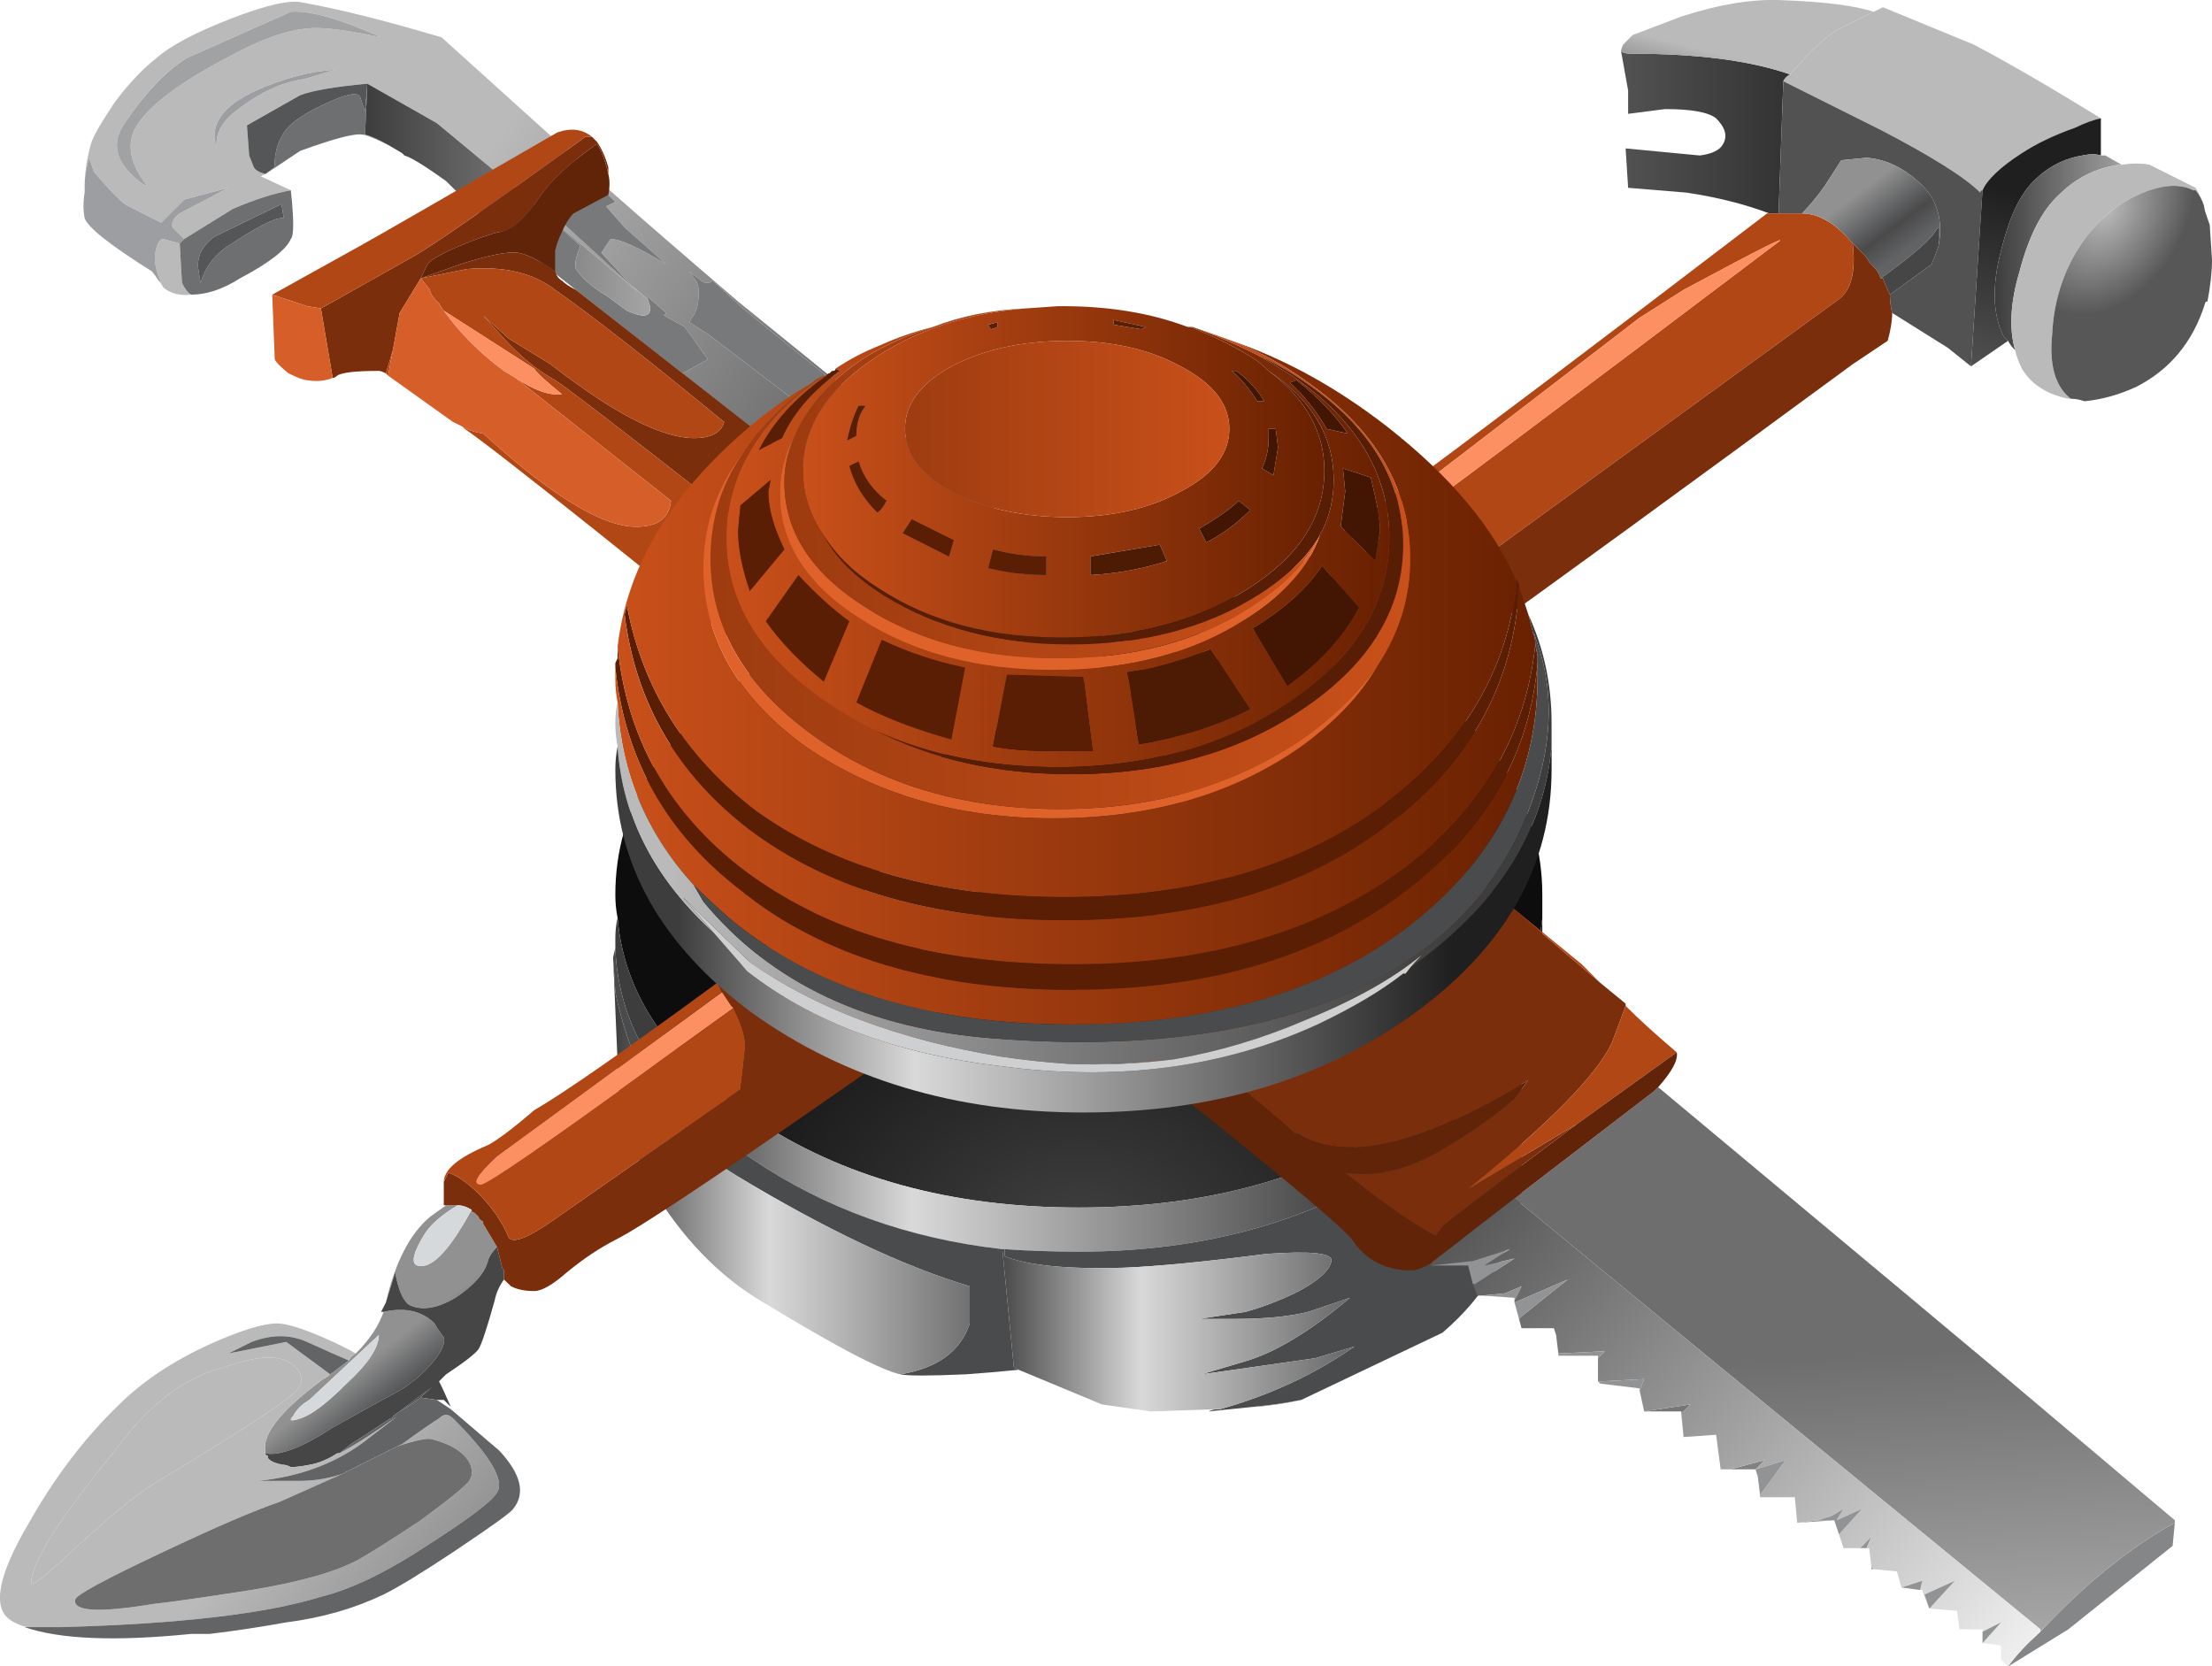
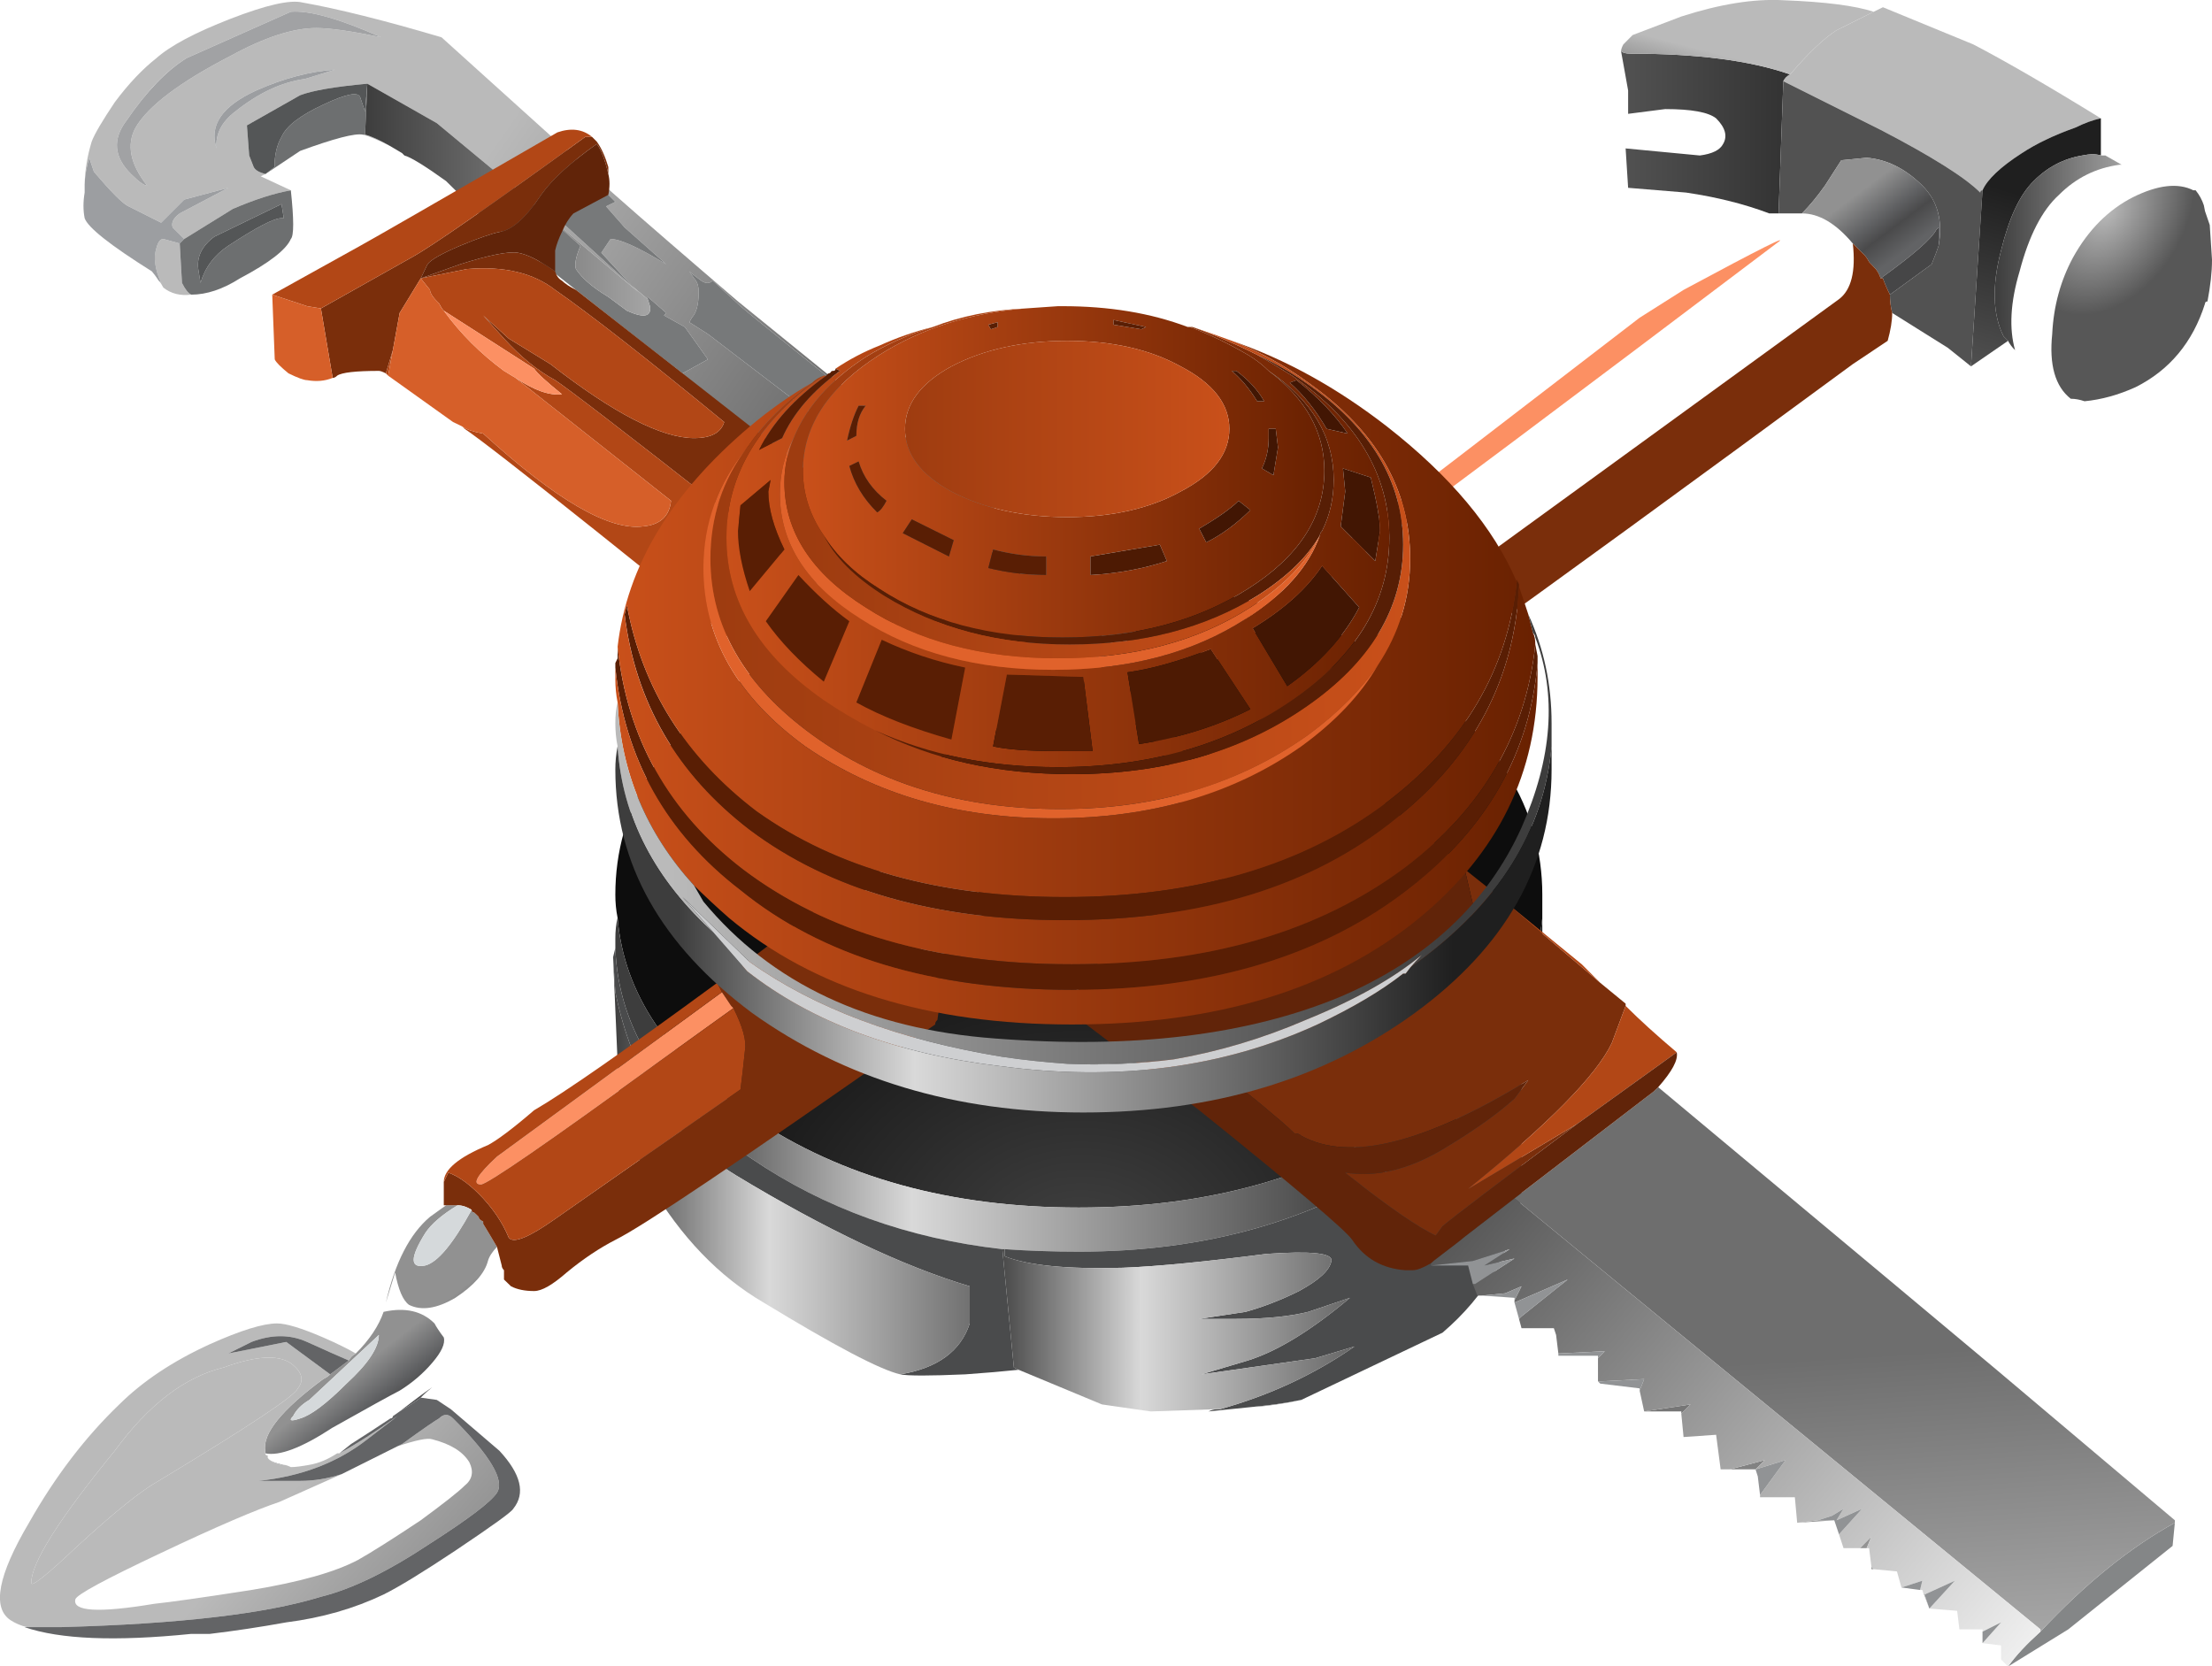
<svg xmlns="http://www.w3.org/2000/svg" xmlns:ns1="http://www.inkscape.org/namespaces/inkscape" id="svg2" xml:space="preserve" viewBox="0 0 47.725 35.955" version="1.1">
  <defs id="defs6">
    <radialGradient id="radialGradient24" gradientUnits="userSpaceOnUse" cy="-5.5" cx=".1" gradientTransform="matrix(.8 0 0 -.632 18.58 3.726)" r="10.038">
      <stop id="stop26" style="stop-color:#424242" offset="0" />
      <stop id="stop28" style="stop-color:#0d0d0d" offset="1" />
    </radialGradient>
    <linearGradient id="linearGradient42" y2="-1.95" gradientUnits="userSpaceOnUse" x2="9.288" gradientTransform="matrix(.8 0 0 .8 18.58 11.6)" y1="-1.95" x1="-8.587">
      <stop id="stop44" style="stop-color:#3d3d3d" offset="0" />
      <stop id="stop46" style="stop-color:#d9d9d9" offset=".282" />
      <stop id="stop48" style="stop-color:#1f1f1f" offset=".925" />
      <stop id="stop50" style="stop-color:#1f1f1f" offset="1" />
    </linearGradient>
    <linearGradient id="linearGradient66" y2="-7.25" gradientUnits="userSpaceOnUse" x2="9.663" gradientTransform="matrix(.8 0 0 .8 18.58 11.6)" y1="-7.25" x1="-1.862">
      <stop id="stop68" style="stop-color:#3d3d3d" offset="0" />
      <stop id="stop70" style="stop-color:#d9d9d9" offset=".282" />
      <stop id="stop72" style="stop-color:#1f1f1f" offset=".925" />
      <stop id="stop74" style="stop-color:#1f1f1f" offset="1" />
    </linearGradient>
    <linearGradient id="linearGradient88" y2="-3.7" gradientUnits="userSpaceOnUse" x2="2.012" gradientTransform="matrix(.8 0 0 .8 18.58 11.6)" y1="-3.7" x1="-10.013">
      <stop id="stop90" style="stop-color:#3d3d3d" offset="0" />
      <stop id="stop92" style="stop-color:#d9d9d9" offset=".282" />
      <stop id="stop94" style="stop-color:#1f1f1f" offset=".925" />
      <stop id="stop96" style="stop-color:#1f1f1f" offset="1" />
    </linearGradient>
    <linearGradient id="linearGradient110" y2="14.7" gradientUnits="userSpaceOnUse" x2="16.725" gradientTransform="matrix(.8 0 0 .8 19.22 14.72)" y1="14.7" x1="10.975">
      <stop id="stop112" style="stop-color:#525252" offset="0" />
      <stop id="stop114" style="stop-color:#1f1f1f" offset="1" />
    </linearGradient>
    <linearGradient id="linearGradient128" y2="2094.3" gradientUnits="userSpaceOnUse" x2="13430" gradientTransform="matrix(.246 .761 -.761 .246 -1679.2 -10710)" y1="2094.3" x1="13427">
      <stop id="stop130" style="stop-color:#3d3d3d" offset="0" />
      <stop id="stop132" style="stop-color:#bababa" offset="1" />
    </linearGradient>
    <linearGradient id="linearGradient146" y2="1780" gradientUnits="userSpaceOnUse" x2="14008" gradientTransform="matrix(.202 .774 -.774 .202 -1425.7 -11173)" y1="1780" x1="14006">
      <stop id="stop148" style="stop-color:#3d3d3d" offset="0" />
      <stop id="stop150" style="stop-color:#bababa" offset="1" />
    </linearGradient>
    <linearGradient id="linearGradient166" y2="1492.7" gradientUnits="userSpaceOnUse" x2="14462" gradientTransform="matrix(.166 .783 -.783 .166 -1199.9 -11540)" y1="1492.7" x1="14457">
      <stop id="stop168" style="stop-color:#525252" offset="0" />
      <stop id="stop170" style="stop-color:#1f1f1f" offset="1" />
    </linearGradient>
    <linearGradient id="linearGradient184" y2="-9765.5" gradientUnits="userSpaceOnUse" x2="-3268.2" gradientTransform="matrix(.48 -.64 .64 .48 7851.5 2620.2)" y1="-9765.5" x1="-3269.8">
      <stop id="stop186" style="stop-color:#919191" offset="0" />
      <stop id="stop188" style="stop-color:#606163" offset=".439" />
      <stop id="stop190" style="stop-color:#4a4a4b" offset=".659" />
      <stop id="stop192" style="stop-color:#626365" offset="1" />
    </linearGradient>
    <linearGradient id="linearGradient208" y2="1954" gradientUnits="userSpaceOnUse" x2="13688" gradientTransform="matrix(.227 .767 -.767 .227 -1569.7 -10918)" y1="1954" x1="13684">
      <stop id="stop210" style="stop-color:#525252" offset="0" />
      <stop id="stop212" style="stop-color:#1f1f1f" offset="1" />
    </linearGradient>
    <linearGradient id="linearGradient230" y2="12.112" gradientUnits="userSpaceOnUse" x2="22.475" gradientTransform="matrix(.8 0 0 .8 19.22 14.72)" y1="12.112" x1="19.025">
      <stop id="stop232" style="stop-color:#3d3d3d" offset="0" />
      <stop id="stop234" style="stop-color:#bababa" offset="1" />
    </linearGradient>
    <linearGradient id="linearGradient248" y2="2349.1" gradientUnits="userSpaceOnUse" x2="12891" gradientTransform="matrix(.285 .747 -.747 .285 -1885.2 -10279)" y1="2349.1" x1="12886">
      <stop id="stop250" style="stop-color:#292929" offset="0" />
      <stop id="stop252" style="stop-color:#bababa" offset="1" />
    </linearGradient>
    <radialGradient id="radialGradient266" gradientUnits="userSpaceOnUse" cy="-6906.7" cx="-3209" gradientTransform="matrix(.623 -.502 -.627 -.915 -2294.9 -7905.4)" r="2.329">
      <stop id="stop268" style="stop-color:#bababa" offset="0" />
      <stop id="stop270" style="stop-color:#575757" offset=".741" />
      <stop id="stop272" style="stop-color:#575757" offset="1" />
    </radialGradient>
    <linearGradient id="linearGradient288" y2="-15781" gradientUnits="userSpaceOnUse" x2="-486.36" gradientTransform="matrix(.05 -.798 .798 .05 12653 399.79)" y1="-15781" x1="-494.82">
      <stop id="stop290" style="stop-color:#6e6e6e" offset="0" />
      <stop id="stop292" style="stop-color:#bababa" offset="1" />
    </linearGradient>
    <linearGradient id="linearGradient306" y2="-7080.3" gradientUnits="userSpaceOnUse" x2="-3308.6" gradientTransform="matrix(.616 -.51 .51 .616 5684.3 2674.6)" y1="-7080.3" x1="-3324.5">
      <stop id="stop308" style="stop-color:#525252" offset="0" />
      <stop id="stop310" style="stop-color:#f0f0f0" offset="1" />
    </linearGradient>
    <linearGradient id="linearGradient332" y2="-9626.2" gradientUnits="userSpaceOnUse" x2="-3290.4" gradientTransform="matrix(.49 -.633 .633 .49 7712.8 2638.1)" y1="-9626.2" x1="-3292.1">
      <stop id="stop334" style="stop-color:#919191" offset="0" />
      <stop id="stop336" style="stop-color:#606163" offset=".439" />
      <stop id="stop338" style="stop-color:#4a4a4b" offset=".659" />
      <stop id="stop340" style="stop-color:#626365" offset="1" />
    </linearGradient>
    <linearGradient id="linearGradient362" y2="-9027.3" gradientUnits="userSpaceOnUse" x2="19660" gradientTransform="matrix(-.607 .521 -.521 -.607 7236.7 -15718)" y1="-9027.3" x1="19653">
      <stop id="stop364" style="stop-color:#6e6e6e" offset="0" />
      <stop id="stop366" style="stop-color:#bababa" offset="1" />
    </linearGradient>
    <linearGradient id="linearGradient384" y2="-12344" gradientUnits="userSpaceOnUse" x2="-2601.8" gradientTransform="matrix(.323 -.732 .732 .323 9877.8 2088)" y1="-12344" x1="-2603.9">
      <stop id="stop386" style="stop-color:#6e6e6e" offset="0" />
      <stop id="stop388" style="stop-color:#bababa" offset="1" />
    </linearGradient>
    <linearGradient id="linearGradient402" y2="-12409" gradientUnits="userSpaceOnUse" x2="-2572.9" gradientTransform="matrix(.319 -.734 .734 .319 9930.6 2067.2)" y1="-12409" x1="-2575">
      <stop id="stop404" style="stop-color:#6e6e6e" offset="0" />
      <stop id="stop406" style="stop-color:#bababa" offset="1" />
    </linearGradient>
    <linearGradient id="linearGradient420" y2="-10217" gradientUnits="userSpaceOnUse" x2="19527" gradientTransform="matrix(-.657 .456 -.456 -.657 8174.9 -15596)" y1="-10217" x1="19512">
      <stop id="stop422" style="stop-color:#3d3d3d" offset="0" />
      <stop id="stop424" style="stop-color:#bababa" offset="1" />
    </linearGradient>
    <linearGradient id="linearGradient448" y2="10.298" gradientUnits="userSpaceOnUse" x2="-9.3" gradientTransform="matrix(.8 0 0 .8 19.66 17.08)" y1="10.298" x1="-16.7">
      <stop id="stop450" style="stop-color:#3d3d3d" offset="0" />
      <stop id="stop452" style="stop-color:#bababa" offset="1" />
    </linearGradient>
    <linearGradient id="linearGradient476" y2="3.5" gradientUnits="userSpaceOnUse" x2="6.6" gradientTransform="matrix(.8 0 0 .8 18.7 16.52)" y1="3.5" x1="-7.7">
      <stop id="stop478" style="stop-color:#c9501a" offset="0" />
      <stop id="stop480" style="stop-color:#692101" offset="1" />
    </linearGradient>
    <linearGradient id="linearGradient494" y2="5.125" gradientUnits="userSpaceOnUse" x2="5.162" gradientTransform="matrix(.8 0 0 .8 18.7 16.52)" y1="5.125" x1="-6.062">
      <stop id="stop496" style="stop-color:#c9501a" offset="0" />
      <stop id="stop498" style="stop-color:#692101" offset="1" />
    </linearGradient>
    <linearGradient id="linearGradient516" y2=".575" gradientUnits="userSpaceOnUse" x2="9.8" gradientTransform="matrix(.8 0 0 .8 18.7 16.52)" y1=".575" x1="-10.1">
      <stop id="stop518" style="stop-color:#c9501a" offset="0" />
      <stop id="stop520" style="stop-color:#692101" offset="1" />
    </linearGradient>
    <linearGradient id="linearGradient534" y2="-16327" gradientUnits="userSpaceOnUse" x2="16312" gradientTransform="matrix(-.8 0 0 -.8 13062 -13043)" y1="-16327" x1="16297">
      <stop id="stop536" style="stop-color:#c9501a" offset="0" />
      <stop id="stop538" style="stop-color:#9e3c10" offset="1" />
    </linearGradient>
    <linearGradient id="linearGradient556" y2="-16330" gradientUnits="userSpaceOnUse" x2="16308" gradientTransform="matrix(-.8 0 0 -.8 13062 -13043)" y1="-16330" x1="16301">
      <stop id="stop558" style="stop-color:#c9501a" offset="0" />
      <stop id="stop560" style="stop-color:#9e3c10" offset="1" />
    </linearGradient>
    <linearGradient id="linearGradient574" y2="-16321" gradientUnits="userSpaceOnUse" x2="16313" gradientTransform="matrix(-.8 0 0 -.8 13062 -13043)" y1="-16321" x1="16296">
      <stop id="stop576" style="stop-color:#3d3d3d" offset="0" />
      <stop id="stop578" style="stop-color:#bababa" offset="1" />
    </linearGradient>
    <linearGradient id="linearGradient596" y2="-16329" gradientUnits="userSpaceOnUse" x2="16310" gradientTransform="matrix(-.8 0 0 -.8 13062 -13043)" y1="-16329" x1="16299">
      <stop id="stop598" style="stop-color:#c9501a" offset="0" />
      <stop id="stop600" style="stop-color:#9e3c10" offset="1" />
    </linearGradient>
    <linearGradient id="linearGradient614" y2="-4.75" gradientUnits="userSpaceOnUse" x2="9.338" gradientTransform="matrix(.8 0 0 .8 18.7 16.52)" y1="-4.75" x1="-8.737">
      <stop id="stop616" style="stop-color:#3d3d3d" offset="0" />
      <stop id="stop618" style="stop-color:#d9d9d9" offset=".282" />
      <stop id="stop620" style="stop-color:#1f1f1f" offset=".925" />
      <stop id="stop622" style="stop-color:#1f1f1f" offset="1" />
    </linearGradient>
  </defs>
  <g id="g10" transform="matrix(1.25 0 0 -1.25 0 35.955)">
    <g id="g12">
      <g id="g14">
        <g id="g16">
          <g id="g22">
            <path id="path30" style="fill-rule:evenodd;fill:url(#radialGradient24)" d="m10.66 12.92c-0.027 0.133-0.039 0.266-0.039 0.399 0 1.496 0.785 2.773 2.359 3.84 1.547 1.066 3.426 1.601 5.641 1.601 2.211 0 4.094-0.535 5.641-1.601 1.57-1.067 2.359-2.348 2.359-3.84v-0.399c-0.133-1.308-0.922-2.453-2.359-3.441-1.547-1.039-3.43-1.559-5.641-1.559-2.215 0-4.094 0.52-5.641 1.559-1.441 0.988-2.214 2.133-2.32 3.441z" ns1:connector-curvature="0" />
          </g>
        </g>
      </g>
      <g id="g32">
        <g id="g34">
          <g id="g40">
            <path id="path52" style="fill-rule:evenodd;fill:url(#linearGradient42)" d="m26.262 10.92c-0.375-0.8-1.043-1.519-2-2.16-1.574-1.066-3.457-1.601-5.641-1.601-0.453 0-0.883 0.015-1.281 0.043h-0.039c-1.629 0.183-3.067 0.703-4.321 1.558-1.519 1.012-2.308 2.227-2.359 3.641v0.16c0 0.133 0.012 0.25 0.039 0.359 0.106-1.308 0.879-2.453 2.32-3.441 1.547-1.039 3.426-1.559 5.641-1.559 2.211 0 4.094 0.52 5.641 1.559 1.437 0.988 2.226 2.133 2.359 3.441v-0.359c0-0.586-0.121-1.133-0.359-1.641z" ns1:connector-curvature="0" />
          </g>
        </g>
      </g>
      <path id="path54" style="fill-rule:evenodd;fill:#4a4b4c" d="m17.301 7.202 0.199-2.043 0.082-0.039c-0.27-0.028-0.574-0.055-0.922-0.079-0.613-0.027-0.988-0.027-1.121 0 0.641 0.106 1.043 0.399 1.199 0.879v0.641c-1.144 0.344-2.492 0.984-4.039 1.918-1.094 0.668-1.785 1.723-2.078 3.16l-0.039 0.602 0.039 0.16c0.051-1.414 0.84-2.629 2.359-3.641 1.254-0.855 2.692-1.375 4.321-1.558zm5.16-2.602c-0.266-0.055-0.547-0.094-0.84-0.121-0.242-0.024-0.496-0.051-0.762-0.078 0.047 0.023 0.094 0.035 0.141 0.039h0.059c0.855 0.238 1.629 0.601 2.32 1.082l-0.68-0.203-1.961-0.278 0.801 0.239c0.508 0.16 1.094 0.519 1.762 1.082l-0.719-0.242c-0.32-0.079-0.734-0.122-1.242-0.122h-0.641l0.801 0.122c0.293 0.082 0.602 0.199 0.922 0.359 0.344 0.187 0.531 0.359 0.558 0.519 0.028 0.137-0.347 0.176-1.121 0.122-1.039-0.133-1.867-0.215-2.48-0.239-0.957-0.027-1.641 0.039-2.039 0.199v0.122c0.398-0.028 0.828-0.043 1.281-0.043 2.184 0 4.067 0.535 5.641 1.601 0.957 0.641 1.625 1.36 2 2.16v-2.8c-0.16-0.934-0.614-1.719-1.364-2.36l-2.437-1.16z" ns1:connector-curvature="0" />
      <g id="g56">
        <g id="g58">
          <g id="g64">
            <path id="path76" style="fill-rule:evenodd;fill:url(#linearGradient66)" d="m21.621 4.479c0.293 0.027 0.574 0.066 0.84 0.121-0.242-0.055-0.496-0.094-0.762-0.121h-0.078zm-0.621-0.039-1.141-0.039-0.839 0.121-1.438 0.598-0.082 0.039l-0.199 2.043h0.039v-0.122c0.398-0.16 1.082-0.226 2.039-0.199 0.613 0.024 1.441 0.106 2.48 0.239 0.774 0.054 1.149 0.015 1.121-0.122-0.027-0.16-0.214-0.332-0.558-0.519-0.32-0.16-0.629-0.277-0.922-0.359l-0.801-0.122h0.641c0.508 0 0.922 0.043 1.242 0.122l0.719 0.242c-0.668-0.563-1.254-0.922-1.762-1.082l-0.801-0.239 1.961 0.278 0.68 0.203c-0.691-0.481-1.465-0.844-2.32-1.082h-0.059z" ns1:connector-curvature="0" />
          </g>
        </g>
      </g>
      <g id="g78">
        <g id="g80">
          <g id="g86">
            <path id="path98" style="fill-rule:evenodd;fill:url(#linearGradient88)" d="m10.582 12.241 0.039-0.602c0.293-1.437 0.984-2.492 2.078-3.16 1.547-0.934 2.895-1.574 4.039-1.918v-0.641c-0.156-0.48-0.558-0.773-1.199-0.879-0.348 0.079-1.133 0.493-2.359 1.239-0.774 0.453-1.426 1.133-1.961 2.039l-0.52 1.203-0.117 2.719z" ns1:connector-curvature="0" />
          </g>
        </g>
      </g>
      <g id="g100">
        <g id="g102">
          <g id="g108">
            <path id="path116" style="fill-rule:evenodd;fill:url(#linearGradient110)" d="m30.781 27.362-0.082-2.282h-0.16c-0.426 0.161-0.906 0.282-1.437 0.36l-1 0.082-0.043 0.68 1.281-0.122c0.215 0.028 0.348 0.094 0.402 0.2 0.078 0.133 0.039 0.281-0.121 0.441-0.133 0.106-0.426 0.16-0.879 0.16l-0.64-0.082v0.403l-0.122 0.679c0.028-0.027 0.079-0.043 0.161-0.043 1.148 0 2.066-0.117 2.757-0.359-0.05-0.024-0.093-0.066-0.117-0.117z" ns1:connector-curvature="0" />
          </g>
        </g>
      </g>
      <g id="g118">
        <g id="g120">
          <g id="g126">
            <path id="path134" style="fill-rule:evenodd;fill:url(#linearGradient128)" d="m34.219 25.479c-0.024 0-0.039-0.012-0.039-0.039-0.266 0.265-0.84 0.625-1.719 1.082l-1.68 0.84c0.024 0.051 0.067 0.093 0.117 0.117 0.321 0.375 0.59 0.629 0.801 0.762l0.641 0.32 0.16 0.078 1.559-0.641c0.562-0.293 1.296-0.718 2.203-1.277-0.137-0.027-0.282-0.082-0.442-0.16-0.375-0.133-0.679-0.281-0.922-0.441-0.371-0.239-0.597-0.454-0.679-0.641z" ns1:connector-curvature="0" />
          </g>
        </g>
      </g>
      <g id="g136">
        <g id="g138">
          <g id="g144">
            <path id="path152" style="fill-rule:evenodd;fill:url(#linearGradient146)" d="m32.34 28.561-0.641-0.32c-0.211-0.133-0.48-0.387-0.801-0.762-0.691 0.242-1.613 0.359-2.757 0.359-0.082 0-0.133 0.016-0.161 0.043 0 0.024 0.012 0.067 0.04 0.117l0.16 0.161 0.84 0.32c0.668 0.215 1.253 0.309 1.761 0.281 0.719-0.027 1.239-0.094 1.559-0.199z" ns1:connector-curvature="0" />
          </g>
        </g>
      </g>
-       <path id="path154" style="fill-rule:evenodd;fill:#b24716" d="m30.699 25.08h0.403c0.293 0 0.586-0.175 0.878-0.519 0.051-0.481-0.027-0.801-0.238-0.961l-10.402-7.559c-0.481-0.347-0.774-0.468-0.879-0.363-0.133 0.297-0.32 0.563-0.563 0.801-0.21 0.215-0.398 0.348-0.558 0.402l-0.121-0.16c0 0.106 0.121 0.238 0.363 0.399 0.184 0.132 0.359 0.226 0.52 0.281 0.132 0.051 0.398 0.254 0.796 0.597 0.75 0.403 3.95 2.762 9.602 7.082h0.199zm-10.64-8.32c0.187 0 3.722 2.602 10.601 7.801 0.266 0.184-0.265-0.082-1.601-0.801l-0.758-0.48c-4.746-3.653-7.215-5.535-7.403-5.641-0.343-0.293-0.57-0.465-0.679-0.519-0.211-0.239-0.321-0.375-0.321-0.399l0.161 0.039z" ns1:connector-curvature="0" />
      <g id="g156">
        <g id="g158">
          <g id="g164">
            <path id="path172" style="fill-rule:evenodd;fill:url(#linearGradient166)" d="m30.781 27.362 1.68-0.84c0.879-0.457 1.453-0.817 1.719-1.082 0 0.027 0.015 0.039 0.039 0.039l-0.199-3.039-0.399 0.32-0.961 0.602c-0.027 0.105-0.039 0.211-0.039 0.316l0.719 0.524c0.055 0.132 0.094 0.238 0.121 0.32 0.078 0.426-0.016 0.773-0.281 1.039-0.293 0.293-0.614 0.453-0.961 0.48l-0.438-0.043-0.281-0.437c-0.133-0.188-0.266-0.348-0.398-0.481h-0.403l0.082 2.282z" ns1:connector-curvature="0" />
          </g>
        </g>
      </g>
      <g id="g174">
        <g id="g176">
          <g id="g182">
            <path id="path194" style="fill-rule:evenodd;fill:url(#linearGradient184)" d="m32.461 23.959c-0.027 0.082-0.066 0.149-0.121 0.2l-0.078 0.082c-0.028 0.054-0.055 0.093-0.082 0.121l-0.2 0.199c-0.292 0.348-0.585 0.519-0.878 0.519 0.132 0.133 0.265 0.293 0.398 0.481l0.281 0.437 0.438 0.043c0.347-0.027 0.668-0.187 0.961-0.48 0.265-0.266 0.359-0.613 0.281-1.039v0.316l-0.039-0.039c-0.082-0.16-0.402-0.437-0.961-0.84z" ns1:connector-curvature="0" />
          </g>
        </g>
      </g>
      <path id="path196" style="fill-rule:evenodd;fill:#464647" d="m32.621 23.678c-0.055 0.11-0.094 0.203-0.121 0.281h-0.039c0.559 0.403 0.879 0.68 0.961 0.84l0.039 0.039v-0.316c-0.027-0.082-0.066-0.188-0.121-0.32l-0.719-0.524z" ns1:connector-curvature="0" />
      <g id="g198">
        <g id="g200">
          <g id="g206">
            <path id="path214" style="fill-rule:evenodd;fill:url(#linearGradient208)" d="m36.262 26.08c-0.082 0.028-0.188 0.028-0.321 0-0.32-0.054-0.601-0.199-0.839-0.441-0.243-0.238-0.426-0.641-0.563-1.199-0.16-0.613-0.144-1.106 0.043-1.481l0.078-0.078-0.64-0.441 0.199 3.039c0.082 0.187 0.308 0.402 0.679 0.641 0.243 0.16 0.547 0.308 0.922 0.441 0.16 0.078 0.305 0.133 0.442 0.16v-0.641z" ns1:connector-curvature="0" />
          </g>
        </g>
      </g>
      <path id="path216" style="fill-rule:evenodd;fill:#fc9063" d="m20.059 16.76-0.161-0.039c0 0.024 0.11 0.16 0.321 0.399 0.109 0.054 0.336 0.226 0.679 0.519 0.188 0.106 2.657 1.988 7.403 5.641l0.758 0.48c1.336 0.719 1.867 0.985 1.601 0.801-6.879-5.199-10.414-7.801-10.601-7.801z" ns1:connector-curvature="0" />
      <path id="path218" style="fill-rule:evenodd;fill:#7a2e0b" d="m31.98 24.561 0.2-0.199c0.027-0.028 0.054-0.067 0.082-0.121l0.078-0.082c0.055-0.051 0.094-0.118 0.121-0.2h0.039c0.027-0.078 0.066-0.171 0.121-0.281 0-0.105 0.012-0.211 0.039-0.316 0-0.137-0.027-0.297-0.078-0.481l-0.602-0.402c-5.839-4.293-9.027-6.574-9.558-6.84-0.27-0.105-0.563-0.305-0.883-0.598-0.266-0.214-0.48-0.32-0.641-0.32-0.156 0-0.293 0.024-0.398 0.078l-0.121 0.121c-0.027 0.321-0.16 0.653-0.399 1-0.16 0.239-0.332 0.375-0.519 0.399l-0.242-0.039v0.441l0.121 0.16c0.16-0.054 0.348-0.187 0.558-0.402 0.243-0.238 0.43-0.504 0.563-0.801 0.105-0.105 0.398 0.016 0.879 0.363l10.402 7.559c0.211 0.16 0.293 0.48 0.238 0.961z" ns1:connector-curvature="0" />
      <g id="g220">
        <g id="g222">
          <g id="g228">
            <path id="path236" style="fill-rule:evenodd;fill:url(#linearGradient230)" d="m34.66 22.881-0.078 0.078c-0.187 0.375-0.203 0.868-0.043 1.481 0.137 0.558 0.32 0.961 0.563 1.199 0.238 0.242 0.519 0.387 0.839 0.441 0.133 0.028 0.239 0.028 0.321 0h0.078l0.281-0.16h-0.039c-0.402-0.054-0.75-0.226-1.043-0.519-0.293-0.266-0.519-0.707-0.68-1.321-0.16-0.535-0.183-0.988-0.078-1.359-0.054 0.051-0.093 0.106-0.121 0.16z" ns1:connector-curvature="0" />
          </g>
        </g>
      </g>
      <g id="g238">
        <g id="g240">
          <g id="g246">
-             <path id="path254" style="fill-rule:evenodd;fill:url(#linearGradient248)" d="m38.039 25.221c-0.031 0.094-0.078 0.18-0.141 0.258h-0.039c-0.265 0.133-0.613 0.094-1.039-0.117-0.425-0.215-0.773-0.563-1.039-1.043-0.215-0.399-0.336-0.84-0.359-1.321-0.055-0.531 0.051-0.906 0.32-1.117h-0.043c-0.371 0.078-0.64 0.25-0.801 0.52-0.05 0.105-0.093 0.211-0.117 0.32-0.105 0.371-0.082 0.824 0.078 1.359 0.161 0.614 0.387 1.051 0.68 1.321 0.293 0.293 0.641 0.465 1.043 0.519h0.039c0.184 0.028 0.344 0.028 0.481 0l0.796-0.398c0.063-0.102 0.11-0.203 0.141-0.301z" ns1:connector-curvature="0" />
-           </g>
+             </g>
        </g>
      </g>
      <g id="g256">
        <g id="g258">
          <g id="g264">
            <path id="path274" style="fill-rule:evenodd;fill:url(#radialGradient266)" d="m35.742 21.881c-0.269 0.211-0.375 0.586-0.32 1.117 0.023 0.481 0.144 0.922 0.359 1.321 0.266 0.48 0.614 0.828 1.039 1.043 0.426 0.211 0.774 0.25 1.039 0.117h0.039c0.063-0.078 0.11-0.164 0.141-0.258l0.02-0.101 0.082-0.239 0.039-0.601c0-0.215-0.028-0.453-0.078-0.719-0.028 0-0.043-0.016-0.043-0.039-0.211-0.668-0.614-1.149-1.2-1.442-0.293-0.132-0.586-0.214-0.879-0.242-0.082 0.028-0.16 0.043-0.238 0.043z" ns1:connector-curvature="0" />
          </g>
        </g>
      </g>
      <path id="path276" style="fill-rule:evenodd;fill:#848687" d="m34.66-0.002c0.133 0.188 0.32 0.387 0.559 0.602 0.773 0.828 1.547 1.453 2.32 1.879l-0.039-0.399-1.801-1.441-1.039-0.641z" ns1:connector-curvature="0" />
      <g id="g278">
        <g id="g280">
          <g id="g286">
            <path id="path294" style="fill-rule:evenodd;fill:url(#linearGradient288)" d="m26.141 8.08 2.398 1.84c0.027 0.028 0.055 0.051 0.082 0.078 3.387-2.824 5.332-4.453 5.84-4.878l3.078-2.598v-0.043c-0.773-0.426-1.547-1.051-2.32-1.879v0.039l-9.078 7.441zm3.718-4.679 0.602 0.16-0.16-0.16h-0.442zm-0.839 0.961v0.039h-0.641l0.801 0.121-0.16-0.16zm2-1.883 0.359 0.043h0.281l-0.64-0.043zm1.199-0.438h-0.117l0.199 0.2-0.082-0.2zm0.121-0.363h-0.039v0.043l0.039-0.043zm0.879-0.437 0.082-0.243-0.121 0.321 0.039-0.078zm-14.68 10l-0.039 0.359 0.16 0.16-0.121-0.238v-0.281z" ns1:connector-curvature="0" />
          </g>
        </g>
      </g>
      <g id="g296">
        <g id="g298">
          <g id="g304">
            <path id="path312" style="fill-rule:evenodd;fill:url(#linearGradient306)" d="m24.699 6.92v0.039l0.043 0.039c0.317 0.243 0.492 0.375 0.52 0.403l0.879 0.679 9.078-7.441v-0.039c-0.239-0.215-0.426-0.414-0.559-0.602l-0.121 0.122v0.242l-0.32 0.039 0.32 0.359-0.32-0.16v0.039h-0.399l-0.039 0.32-0.48 0.039 0.441 0.481-0.523-0.238-0.039 0.078h-0.039l0.039 0.16-0.36-0.117-0.078 0.277-0.402 0.039-0.039 0.043-0.039 0.32h-0.043l0.082 0.2-0.199-0.2h-0.282l-0.078 0.239 0.399 0.441-0.442-0.199 0.121 0.199-0.199-0.121-0.242-0.078-0.359-0.043-0.04 0.441h-0.601v0.039l0.441 0.602-0.519-0.16 0.16 0.16-0.602-0.16h-0.16l-0.078 0.597-0.562-0.039-0.039 0.403 0.16 0.16-0.801-0.121-0.078 0.359 0.078 0.199-0.758-0.039h-0.039v0.399l0.117 0.121-0.801-0.039-0.039 0.32-0.039 0.117h-0.558l-0.043 0.16 0.043 0.043 0.797 0.637-0.918-0.398v0.039l0.121 0.242-0.282-0.121-0.398-0.039h-0.082l-0.078 0.199h0.039l0.68 0.441-0.52-0.121 0.438 0.282-0.637-0.204-0.723-0.078z" ns1:connector-curvature="0" />
          </g>
        </g>
      </g>
      <path id="path314" style="fill-rule:evenodd;fill:#7a2e0b" d="m27.219 9.362c-1.36-1.016-2.133-1.602-2.321-1.762l-0.117-0.16c-0.293 0.133-0.816 0.492-1.562 1.082 0.535-0.082 1.093 0.051 1.679 0.398 0.536 0.321 0.95 0.614 1.243 0.879l0.238 0.321c-1.785-1.094-3.094-1.415-3.918-0.961-0.027 0.027-0.066 0.043-0.121 0.043-0.106 0.105-0.227 0.211-0.36 0.32-0.214 0.183-0.425 0.359-0.64 0.519l0.519 0.039c0.856 0.215 1.641 0.653 2.36 1.321 0.75 0.664 1.148 1.254 1.203 1.758l-0.141 0.601 0.5-0.398 1.84-1.563 0.438-0.359v-0.039l-0.239-0.641c-0.265-0.558-1.093-1.398-2.48-2.519l1.879 1.121z" ns1:connector-curvature="0" />
      <path id="path316" style="fill-rule:evenodd;fill:#b24716" d="m27.621 11.799-1.84 1.563 1.52-1.242 0.32-0.321zm0.438-0.398c0.242-0.242 0.535-0.508 0.882-0.801l-1.722-1.238-1.879-1.121c1.387 1.121 2.215 1.961 2.48 2.519l0.239 0.641z" ns1:connector-curvature="0" />
      <path id="path318" style="fill-rule:evenodd;fill:#612409" d="m26.141 8.08-0.879-0.679c-0.028-0.028-0.203-0.16-0.52-0.403l-0.043-0.039c-0.133-0.078-0.238-0.121-0.32-0.121h-0.117c-0.403 0.028-0.707 0.203-0.922 0.524-0.106 0.16-0.985 0.906-2.641 2.238l-2.16 1.641v0.281l0.121 0.238v0.039c0.106 0.133 0.227 0.266 0.36 0.403 0.132 0.132 0.265 0.25 0.402 0.359 0.211 0.184 0.426 0.344 0.637 0.48 0.136 0.079 0.269 0.161 0.402 0.239l1 0.48 1.758 1.68 2.062-1.641v-0.039l0.141-0.601c-0.055-0.504-0.453-1.094-1.203-1.758-0.719-0.668-1.504-1.106-2.36-1.321l-0.519-0.039c0.215-0.16 0.426-0.336 0.64-0.519 0.133-0.109 0.254-0.215 0.36-0.32 0.055 0 0.094-0.016 0.121-0.043 0.824-0.454 2.133-0.133 3.918 0.961l-0.238-0.321c-0.293-0.265-0.707-0.558-1.243-0.879-0.586-0.347-1.144-0.48-1.679-0.398 0.746-0.59 1.269-0.949 1.562-1.082l0.117 0.16c0.188 0.16 0.961 0.746 2.321 1.762l1.722 1.238c0.028-0.133-0.082-0.332-0.32-0.602-0.027-0.027-0.055-0.05-0.082-0.078l-2.398-1.84z" ns1:connector-curvature="0" />
      <path id="path320" style="fill-rule:evenodd;fill:#919395" d="m26.898 5.401 0.801 0.039-0.117-0.121v0.043h-0.684v0.039zm0.684-0.481h0.039l0.758 0.039-0.078-0.199v0.039l-0.68 0.082-0.039 0.039zm6.637-4.32 0.32 0.16-0.32-0.359v0.199zm-3.84 2.359-0.039 0.321-0.039 0.121 0.519 0.16-0.441-0.602zm2.441-1.597 0.36 0.117-0.039-0.16-0.321 0.043zm-1.078 0.918-0.082 0.242h-0.281l0.242 0.078 0.199 0.121-0.121-0.199 0.442 0.199-0.399-0.441zm1.559-1.282-0.082 0.243 0.523 0.238-0.441-0.481zm-7.879 5.602-0.082 0.32h-0.641l0.723 0.078 0.637 0.204-0.438-0.282 0.52 0.121-0.68-0.441h-0.039zm0.719-0.32 0.918 0.398-0.797-0.637-0.043-0.043-0.078 0.282zm0 0.039v0.043l-0.559 0.039 0.398 0.039 0.282 0.121-0.121-0.242z" ns1:connector-curvature="0" />
      <g id="g322">
        <g id="g324">
          <g id="g330">
            <path id="path342" style="fill-rule:evenodd;fill:url(#linearGradient332)" d="m16.941 12.639v0.281c-0.082-0.16-0.375-0.425-0.882-0.8-0.024 0.054-0.051 0.105-0.079 0.16l-0.039 0.039c-0.402 0.535-0.789 0.828-1.16 0.883 0.106 0.132 0.227 0.293 0.36 0.476l0.281 0.402 0.398 0.04c0.321-0.028 0.614-0.188 0.879-0.481 0.242-0.238 0.321-0.574 0.242-1zm-10.281-6.359c0.16 0.695 0.414 1.187 0.762 1.48l0.277 0.199h0.199c-0.265-0.16-0.453-0.32-0.558-0.48-0.266-0.426-0.266-0.613 0-0.559 0.215 0.055 0.48 0.375 0.801 0.961 0-0.027 0.011-0.043 0.039-0.043 0.027-0.023 0.054-0.05 0.082-0.078 0-0.027 0.023-0.055 0.078-0.082v-0.039c0.082-0.133 0.16-0.266 0.238-0.398-0.078-0.082-0.133-0.161-0.156-0.243-0.055-0.21-0.242-0.425-0.563-0.636-0.32-0.188-0.586-0.227-0.8-0.121-0.106 0.078-0.184 0.265-0.239 0.558l-0.16-0.519zm-0.961-1.239c0.106 0.079 0.215 0.161 0.321 0.239 0.027 0.054 0.066 0.093 0.121 0.121 0.238 0.238 0.398 0.48 0.48 0.719 0.371 0.082 0.664 0.015 0.879-0.2 0.027-0.054 0.078-0.132 0.16-0.242 0.028-0.105-0.039-0.25-0.199-0.437-0.16-0.188-0.348-0.348-0.563-0.481-0.16-0.082-0.543-0.293-1.16-0.64-0.531-0.348-0.918-0.493-1.16-0.442v0.043c-0.051 0.293 0.281 0.707 1 1.238 0.055 0.028 0.094 0.055 0.121 0.082zm-1.078-1.441c0.035-0.055 0.129-0.094 0.277-0.121h-0.039c-0.125 0.027-0.203 0.066-0.238 0.121zm0.438 0.719c-0.079-0.078-0.039-0.094 0.121-0.039 0.187 0.054 0.453 0.254 0.8 0.601 0.375 0.344 0.559 0.625 0.559 0.84l-1.199-1.121c-0.133-0.078-0.227-0.172-0.281-0.281zm2.203 0.32c-0.11-0.078-0.227-0.16-0.364-0.238 0.227 0.176 0.414 0.316 0.563 0.418-0.063-0.051-0.133-0.11-0.199-0.18z" ns1:connector-curvature="0" />
          </g>
        </g>
      </g>
      <path id="path344" style="fill-rule:evenodd;fill:#7a2e0b" d="m16.18 11.838c0.027-0.133 0.039-0.265 0.039-0.398l-0.039-0.281c-0.028-0.024-0.039-0.051-0.039-0.079l-0.52-0.359c-2.855-2-4.519-3.121-5-3.359-0.266-0.137-0.547-0.321-0.84-0.563-0.242-0.211-0.426-0.32-0.562-0.32-0.16 0-0.293 0.027-0.399 0.082l-0.121 0.117v0.16c-0.027 0.028-0.039 0.055-0.039 0.082-0.027 0.106-0.055 0.215-0.082 0.321-0.078 0.132-0.156 0.265-0.238 0.398v0.039c-0.055 0.027-0.078 0.055-0.078 0.082-0.028 0.028-0.055 0.055-0.082 0.078-0.028 0-0.039 0.016-0.039 0.043-0.082 0.051-0.161 0.078-0.243 0.078h-0.238v0.403l0.078 0.16c0.16-0.055 0.336-0.176 0.524-0.363 0.238-0.239 0.41-0.493 0.519-0.758 0.078-0.106 0.344 0 0.797 0.32l3.203 2.238c0.024 0.188 0.051 0.414 0.078 0.68 0.028 0.16-0.039 0.402-0.199 0.723l-0.039 0.039-0.16 0.238-0.082 0.16-0.039 0.039h0.121c0.531 0.403 1.117 0.84 1.758 1.321l0.562 0.043c0.371-0.055 0.758-0.348 1.16-0.883l0.039-0.039c0.028-0.055 0.055-0.106 0.079-0.16l0.082-0.161c0.027-0.027 0.039-0.066 0.039-0.121z" ns1:connector-curvature="0" />
-       <path id="path346" style="fill-rule:evenodd;fill:#464647" d="m16.941 12.639c-0.027-0.105-0.054-0.211-0.082-0.32l-0.679-0.481c0 0.055-0.012 0.094-0.039 0.121l-0.082 0.161c0.507 0.375 0.8 0.64 0.882 0.8v-0.281zm-12.043-9.16c-0.148 0.027-0.242 0.066-0.277 0.121v0.039c-0.027 0-0.043 0.016-0.043 0.039 0.242-0.051 0.629 0.094 1.16 0.442 0.617 0.347 1 0.558 1.16 0.64 0.215 0.133 0.403 0.293 0.563 0.481 0.16 0.187 0.227 0.332 0.199 0.437-0.082 0.11-0.133 0.188-0.16 0.242-0.215 0.215-0.508 0.282-0.879 0.2h-0.043l0.082 0.16 0.16 0.519c0.055-0.293 0.133-0.48 0.239-0.558 0.214-0.106 0.48-0.067 0.8 0.121 0.321 0.211 0.508 0.426 0.563 0.636 0.023 0.082 0.078 0.161 0.156 0.243 0.027-0.106 0.055-0.215 0.082-0.321 0-0.027 0.012-0.054 0.039-0.082v-0.16c-0.078-0.105-0.133-0.226-0.16-0.359-0.133-0.481-0.227-0.758-0.277-0.84-0.055-0.078-0.242-0.227-0.563-0.438l-0.121-0.121c0.055-0.105 0.121-0.254 0.203-0.441l-0.121 0.121h-0.121l-0.277 0.039c0.066 0.07 0.136 0.133 0.199 0.18-0.149-0.102-0.336-0.242-0.563-0.418l-0.117-0.082c0-0.024-0.015-0.039-0.043-0.039-0.238-0.16-0.465-0.305-0.679-0.442l-0.2-0.16h-0.039c-0.16-0.105-0.32-0.172-0.48-0.199-0.133-0.027-0.238-0.039-0.32-0.039-0.055 0.027-0.094 0.039-0.122 0.039z" ns1:connector-curvature="0" />
      <path id="path348" style="fill-rule:evenodd;fill:#fc9063" d="m12.66 11.362c-0.375-0.27-0.801-0.574-1.281-0.922-1.945-1.414-2.973-2.121-3.078-2.121-0.16 0-0.067 0.16 0.277 0.48l3.883 2.84 0.16-0.238 0.039-0.039z" ns1:connector-curvature="0" />
      <path id="path350" style="fill-rule:evenodd;fill:#b24716" d="m7.66 8.362c0 0.211 0.254 0.426 0.762 0.636 0.156 0.082 0.426 0.282 0.797 0.602 0.508 0.293 1.562 1.027 3.16 2.199l0.082-0.16-3.883-2.84c-0.344-0.32-0.437-0.48-0.277-0.48 0.105 0 1.133 0.707 3.078 2.121 0.48 0.348 0.906 0.652 1.281 0.922 0.16-0.321 0.227-0.563 0.199-0.723-0.027-0.266-0.054-0.492-0.078-0.68l-3.203-2.238c-0.453-0.32-0.719-0.426-0.797-0.32-0.109 0.265-0.281 0.519-0.519 0.758-0.188 0.187-0.364 0.308-0.524 0.363l-0.078-0.16z" ns1:connector-curvature="0" />
      <g id="g352">
        <g id="g354">
          <g id="g360">
            <path id="path368" style="fill-rule:evenodd;fill:url(#linearGradient362)" d="m5.699 5.041c-0.027-0.027-0.066-0.054-0.121-0.082-0.719-0.531-1.051-0.945-1-1.238v-0.043c0-0.023 0.016-0.039 0.043-0.039v-0.039c0.035-0.055 0.113-0.094 0.238-0.121h0.039c0.028 0 0.067-0.012 0.122-0.039 0.082 0 0.187 0.015 0.32 0.039 0.16 0.027 0.32 0.094 0.48 0.199h0.039c0.293 0.16 0.629 0.375 1 0.641l-0.519-0.399c-0.508-0.398-1.133-0.64-1.879-0.718h0.719c0.242 0 0.48 0.039 0.718 0.117l-1.078-0.481c-0.398-0.133-1.082-0.425-2.039-0.879-0.961-0.453-1.453-0.718-1.48-0.8-0.055-0.211 0.398-0.239 1.359-0.079 0.266 0.028 0.828 0.106 1.68 0.239 0.828 0.136 1.441 0.308 1.84 0.519 0.242 0.137 0.601 0.364 1.082 0.684 0.398 0.293 0.652 0.492 0.758 0.598 0.132 0.105 0.16 0.242 0.082 0.402-0.11 0.183-0.321 0.316-0.641 0.398-0.082 0.028-0.281-0.015-0.602-0.121l0.082 0.039c0.371 0.27 0.586 0.414 0.637 0.442 0.082 0.082 0.16 0.082 0.242 0 0.641-0.641 0.895-1.067 0.758-1.282-0.105-0.16-0.492-0.453-1.156-0.878-0.723-0.481-1.348-0.786-1.883-0.918-0.961-0.297-2.453-0.469-4.48-0.524h-0.598c-0.106 0.027-0.199 0.067-0.281 0.121-0.321 0.215-0.215 0.774 0.32 1.68 0.453 0.801 0.973 1.48 1.559 2.043 0.402 0.398 0.921 0.746 1.562 1.039 0.531 0.238 0.918 0.359 1.16 0.359 0.16 0 0.426-0.082 0.797-0.242 0.242-0.105 0.43-0.199 0.563-0.277-0.055-0.028-0.094-0.067-0.121-0.121-0.188 0.082-0.426 0.187-0.719 0.32s-0.613 0.133-0.961 0l-0.399-0.199 1 0.199 0.758-0.559zm-0.64 0.161c-0.211 0.183-0.614 0.171-1.2-0.043-0.664-0.161-1.293-0.637-1.879-1.438-0.96-1.176-1.441-1.933-1.441-2.281 0-0.078 0.266 0.133 0.801 0.64 0.64 0.586 1.105 0.961 1.398 1.122 1.547 0.933 2.348 1.464 2.403 1.597 0.105 0.133 0.078 0.266-0.082 0.403z" ns1:connector-curvature="0" />
          </g>
        </g>
      </g>
      <path id="path370" style="fill-rule:evenodd;fill:#636466" d="m6.02 5.28c-0.106-0.078-0.215-0.16-0.321-0.239l-0.758 0.559-1-0.199 0.399 0.199c0.348 0.133 0.668 0.133 0.961 0s0.531-0.238 0.719-0.32zm0.839-1.481-0.961-0.48c-0.238-0.078-0.476-0.117-0.718-0.117h-0.719c0.746 0.078 1.371 0.32 1.879 0.718l0.519 0.399c-0.371-0.266-0.707-0.481-1-0.641l0.2 0.16c0.214 0.137 0.441 0.282 0.679 0.442 0.028 0 0.043 0.015 0.043 0.039l0.117 0.082c0.137 0.078 0.254 0.16 0.364 0.238l0.277-0.039c0.082-0.055 0.16-0.105 0.242-0.16l0.84-0.719c0.371-0.402 0.453-0.734 0.238-1-0.027-0.055-0.359-0.293-1-0.723-0.558-0.371-0.972-0.625-1.238-0.757-0.508-0.243-1.066-0.403-1.68-0.481-0.453-0.082-0.894-0.148-1.32-0.199h-0.32c-1.309-0.133-2.266-0.094-2.879 0.117h0.637c2.027 0.055 3.519 0.227 4.48 0.524 0.535 0.132 1.16 0.437 1.883 0.918 0.664 0.425 1.051 0.718 1.156 0.878 0.137 0.215-0.117 0.641-0.758 1.282-0.082 0.082-0.16 0.082-0.242 0-0.051-0.028-0.266-0.172-0.637-0.442l-0.082-0.039z" ns1:connector-curvature="0" />
      <path id="path372" style="fill-rule:evenodd;fill:#d5d9db" d="m8.141 7.881c-0.321-0.586-0.586-0.906-0.801-0.961-0.266-0.054-0.266 0.133 0 0.559 0.105 0.16 0.293 0.32 0.558 0.48 0.082 0 0.161-0.027 0.243-0.078zm-3.082-3.562c0.054 0.109 0.148 0.203 0.281 0.281l1.199 1.121c0-0.215-0.184-0.496-0.559-0.84-0.347-0.347-0.613-0.547-0.8-0.601-0.16-0.055-0.2-0.039-0.121 0.039z" ns1:connector-curvature="0" />
      <g id="g374">
        <g id="g376">
          <g id="g382">
            <path id="path390" style="fill-rule:evenodd;fill:url(#linearGradient384)" d="m5.059 5.202c0.16-0.137 0.187-0.27 0.082-0.403-0.055-0.133-0.856-0.664-2.403-1.597-0.293-0.161-0.758-0.536-1.398-1.122-0.535-0.507-0.801-0.718-0.801-0.64 0 0.348 0.481 1.105 1.441 2.281 0.586 0.801 1.215 1.277 1.879 1.438 0.586 0.214 0.989 0.226 1.2 0.043z" ns1:connector-curvature="0" />
          </g>
        </g>
      </g>
      <g id="g392">
        <g id="g394">
          <g id="g400">
-             <path id="path408" style="fill-rule:evenodd;fill:url(#linearGradient402)" d="m5.898 3.319 0.961 0.48c0.321 0.106 0.52 0.149 0.602 0.121 0.32-0.082 0.531-0.215 0.641-0.398 0.078-0.16 0.05-0.297-0.082-0.402-0.106-0.106-0.36-0.305-0.758-0.598-0.481-0.32-0.84-0.547-1.082-0.684-0.399-0.211-1.012-0.383-1.84-0.519-0.852-0.133-1.414-0.211-1.68-0.239-0.961-0.16-1.414-0.132-1.359 0.079 0.027 0.082 0.519 0.347 1.48 0.8 0.957 0.454 1.641 0.746 2.039 0.879l1.078 0.481z" ns1:connector-curvature="0" />
-           </g>
+             </g>
        </g>
      </g>
      <g id="g410">
        <g id="g412">
          <g id="g418">
            <path id="path426" style="fill-rule:evenodd;fill:url(#linearGradient420)" d="m16.582 20.44c-0.187 0.133-0.375 0.281-0.562 0.441-1.946 1.547-3.028 2.414-3.239 2.598l-0.48 0.441c-0.055-0.054-0.121-0.054-0.199 0l-0.161 0.121-0.043 0.039 0.082-0.121c0.055-0.054 0.079-0.132 0.079-0.238 0-0.215-0.039-0.359-0.118-0.441l-0.043-0.078 0.321-0.204 7.043-5.398-0.563-0.441c-0.293-0.079-0.465-0.094-0.519-0.039-0.078 0.027-2.453 1.949-7.121 5.761l0.722-0.562 0.438 0.242-0.399 0.559-0.359 0.199 0.039 0.043-0.32 0.277v-0.039l-0.282 0.238-0.519 0.563 0.16 0.238c0.16 0 0.481-0.144 0.961-0.437l-0.719 0.636-0.32 0.364 0.16 0.078-0.199 0.199-0.043-0.039-0.559 0.039-0.121-0.199c-0.078-0.133-0.105-0.227-0.078-0.282l1.399-1.277-1.719 1.438-0.602 0.519-1.16 0.961-1.199 0.68c-0.559-0.051-0.945-0.117-1.16-0.199l-0.918-0.52 0.039-0.52 0.078-0.199c0.027-0.054 0.094-0.093 0.203-0.121l-0.082-0.039 0.52-0.242c-0.293-0.051-0.625-0.16-1-0.32l-0.84-0.52-0.2 0.199c-0.027 0.082 0.012 0.16 0.122 0.242l0.839 0.442-0.761-0.203-0.399-0.399-0.562 0.282c-0.106 0.05-0.305 0.253-0.598 0.597l-0.082 0.242c-0.047-0.164-0.074-0.316-0.078-0.461 0.004 0.247 0.047 0.493 0.121 0.739 0.051 0.136 0.184 0.359 0.398 0.679 0.239 0.321 0.481 0.575 0.719 0.762 0.242 0.215 0.668 0.442 1.281 0.68 0.614 0.238 1.028 0.332 1.239 0.281 0.613-0.109 1.414-0.308 2.402-0.601l2.039-1.84c0.215-0.239 1.238-1.145 3.078-2.719l3.844-3.121zm-14.32 5.32c0.133-0.133 0.226-0.199 0.277-0.199-0.293 0.371-0.359 0.707-0.199 1 0.215 0.371 0.762 0.785 1.64 1.238 0.586 0.321 1.079 0.481 1.481 0.481 0.238 0 0.613-0.055 1.121-0.16-0.723 0.32-1.242 0.468-1.562 0.441l-1.801-0.801c-0.348-0.215-0.692-0.574-1.039-1.082-0.239-0.316-0.215-0.625 0.082-0.918zm1.039-2.082c-0.188-0.023-0.348 0.016-0.481 0.121-0.027 0.051-0.05 0.09-0.082 0.121l0.043-0.039c-0.109 0.239-0.136 0.438-0.082 0.598 0.028 0.109 0.067 0.16 0.121 0.16l0.282-0.078 0.039-0.68c0.054-0.109 0.105-0.176 0.16-0.203zm1.121 3.524c-0.59-0.27-0.817-0.602-0.684-1-0.023 0.238 0.082 0.453 0.321 0.636 0.402 0.321 0.8 0.508 1.203 0.563l0.519 0.16c-0.426-0.027-0.883-0.148-1.359-0.359zm2.316-0.961c-0.211 0.105-0.371 0.172-0.476 0.199h0.039c0.105-0.027 0.254-0.094 0.437-0.199zm12.883-8.282h0.039l-0.039-0.039v0.039z" ns1:connector-curvature="0" />
          </g>
        </g>
      </g>
      <path id="path428" style="fill-rule:evenodd;fill:#a1a2a4" d="m2.262 25.76c-0.297 0.293-0.321 0.602-0.082 0.918 0.347 0.508 0.695 0.867 1.039 1.082l1.801 0.801c0.32 0.027 0.839-0.121 1.562-0.441-0.508 0.105-0.883 0.16-1.121 0.16-0.402 0-0.895-0.16-1.481-0.481-0.878-0.453-1.425-0.867-1.64-1.238-0.16-0.293-0.094-0.629 0.199-1-0.051 0-0.144 0.066-0.277 0.199z" ns1:connector-curvature="0" />
      <path id="path430" style="fill-rule:evenodd;fill:#9c9ea1" d="m3.18 24.639-0.078-0.078-0.282 0.078c-0.054 0-0.093-0.051-0.121-0.16-0.051-0.16-0.027-0.359 0.082-0.598l-0.043 0.039c-0.05 0.078-0.093 0.133-0.117 0.16-0.723 0.454-1.105 0.758-1.16 0.918-0.027 0.137-0.027 0.282 0 0.442v0.14c0.004 0.145 0.031 0.297 0.078 0.461l0.082-0.242c0.293-0.344 0.492-0.547 0.598-0.597l0.562-0.282 0.399 0.399 0.761 0.203-0.839-0.442c-0.11-0.082-0.149-0.16-0.122-0.242l0.2-0.199zm1.242 2.563c0.476 0.211 0.933 0.332 1.359 0.359l-0.519-0.16c-0.403-0.055-0.801-0.242-1.203-0.563-0.239-0.183-0.344-0.398-0.321-0.636-0.133 0.398 0.094 0.73 0.684 1z" ns1:connector-curvature="0" />
      <path id="path432" style="fill-rule:evenodd;fill:#6d6f70" d="m3.301 23.678c-0.055 0.027-0.106 0.094-0.16 0.203l-0.039 0.68 0.078 0.078 0.84 0.52c0.375 0.16 0.707 0.269 1 0.32 0.054-0.504 0.054-0.785 0-0.84-0.079-0.184-0.375-0.414-0.879-0.68-0.293-0.187-0.575-0.281-0.84-0.281zm2.961 2.762c-0.137 0.027-0.496-0.067-1.082-0.281l-0.598-0.399 0.156 0.121c0 0.211 0.043 0.387 0.121 0.52 0.082 0.187 0.321 0.371 0.723 0.558 0.398 0.188 0.613 0.227 0.637 0.121l0.082-0.242 0.039 0.481-0.039-0.879h-0.039zm-1.403-1.199-1.16-0.563c-0.211-0.156-0.304-0.344-0.277-0.558l0.039-0.239c0.078 0.266 0.238 0.481 0.48 0.641 0.481 0.316 0.786 0.476 0.918 0.476h0.039l-0.039 0.243z" ns1:connector-curvature="0" />
      <path id="path434" style="fill-rule:evenodd;fill:#545657" d="m6.34 27.319-0.039-0.481-0.082 0.242c-0.028 0.106-0.239 0.067-0.637-0.121-0.402-0.187-0.641-0.371-0.723-0.558-0.078-0.133-0.121-0.309-0.121-0.52l-0.156-0.121c-0.109 0.028-0.176 0.067-0.203 0.121l-0.078 0.199-0.039 0.52 0.918 0.52c0.215 0.082 0.601 0.148 1.16 0.199zm-1.481-2.078 0.039-0.243h-0.039c-0.132 0-0.437-0.16-0.918-0.476-0.242-0.16-0.402-0.375-0.48-0.641l-0.039 0.239c-0.027 0.214 0.066 0.402 0.277 0.558l1.16 0.563z" ns1:connector-curvature="0" />
      <path id="path436" style="fill-rule:evenodd;fill:#77797a" d="m11.18 23.6v0.039l0.32-0.277-0.039-0.043 0.359-0.199 0.399-0.559-0.438-0.242-0.722 0.562-2.797 2.199-0.16 0.161 0.398 0.359 0.199 0.078 0.602-0.519 0.719-0.637c-0.079-0.188-0.106-0.32-0.079-0.402 0.106-0.161 0.293-0.321 0.559-0.481l0.32-0.238c0.293-0.133 0.426-0.106 0.399 0.078l-0.039 0.121zm-0.282 0.238 0.122-0.117-1.399 1.277c-0.027 0.055 0 0.149 0.078 0.282l0.121 0.199 0.559-0.039 0.043 0.039 0.199-0.199-0.16-0.078 0.32-0.364 0.719-0.636c-0.48 0.293-0.801 0.437-0.961 0.437l-0.16-0.238 0.519-0.563zm5.684-3.398c1.68-1.305 2.664-2.055 2.957-2.238 0.055-0.082 0.082-0.161 0.082-0.243v-0.039c0-0.027-0.016-0.054-0.039-0.082l-0.242-0.277-0.078 0.039-7.043 5.398-0.321 0.204 0.043 0.078c0.079 0.082 0.118 0.226 0.118 0.441 0 0.106-0.024 0.184-0.079 0.238l-0.082 0.121 0.043-0.039 0.161-0.121c0.078-0.054 0.144-0.054 0.199 0l0.48-0.441c0.211-0.184 1.293-1.051 3.239-2.598 0.187-0.16 0.375-0.308 0.562-0.441z" ns1:connector-curvature="0" />
      <g id="g438">
        <g id="g440">
          <g id="g446">
            <path id="path454" style="fill-rule:evenodd;fill:url(#linearGradient448)" d="m6.301 26.44 0.039 0.879 1.199-0.68 1.16-0.961-0.199-0.078-0.398-0.359-0.403 0.398c-0.371 0.266-0.613 0.414-0.719 0.441l-0.039 0.04-0.203 0.121c-0.183 0.105-0.332 0.172-0.437 0.199zm4.719-2.719-0.122 0.117 0.282-0.238 0.039-0.121c0.027-0.184-0.106-0.211-0.399-0.078l-0.32 0.238c-0.266 0.16-0.453 0.32-0.559 0.481-0.027 0.082 0 0.214 0.079 0.402l-0.719 0.637 1.719-1.438z" ns1:connector-curvature="0" />
          </g>
        </g>
      </g>
      <path id="path456" style="fill-rule:evenodd;fill:#7a2e0b" d="m6.781 22.721-0.121-0.402c-0.051 0.027-0.094 0.043-0.121 0.043-0.398 0-0.641-0.028-0.719-0.082-0.027-0.028-0.054-0.039-0.078-0.039l-0.203 1.199 1.563 0.879c0.343 0.187 1.343 0.883 3 2.082h0.117c0.027-0.028 0.054-0.055 0.082-0.082 0.078-0.106 0.144-0.254 0.199-0.438v-0.121c-0.055 0.238-0.121 0.414-0.199 0.52-0.453-0.321-0.774-0.614-0.961-0.879-0.266-0.403-0.508-0.613-0.719-0.641-0.133-0.027-0.359-0.105-0.68-0.238-0.32-0.137-0.507-0.242-0.562-0.32l-0.117-0.243 0.679 0.243c0.504 0.16 0.84 0.226 1 0.199 0.161-0.028 0.371-0.133 0.641-0.321 0.023-0.082 0.066-0.132 0.117-0.16 0.055-0.054 0.133-0.105 0.242-0.16l6.438-5.039c0.16-0.133 0.336-0.266 0.519-0.402l-0.039-0.239-1.8-0.082c-0.079 0-0.934 0.657-2.559 1.961-1.734 1.36-2.707 2.106-2.918 2.243-0.297 0.16-0.59 0.398-0.883 0.718l-0.359 0.399 0.441-0.399 0.719-0.441c1.094-0.852 1.922-1.277 2.48-1.277 0.293 0 0.465 0.093 0.52 0.277-1.332 1.094-2.305 1.855-2.918 2.281-0.375 0.293-0.883 0.414-1.523 0.36l-0.797-0.161-0.364-0.597-0.117-0.641z" ns1:connector-curvature="0" />
      <path id="path458" style="fill-rule:evenodd;fill:#b24716" d="m5.539 23.44-0.238 0.039-0.602 0.199 1.52 0.844c0.242 0.133 1.375 0.785 3.402 1.957 0.238 0.082 0.438 0.055 0.598-0.078h-0.117c-1.657-1.199-2.657-1.895-3-2.082l-1.563-0.879zm3.359-1.199c0.321-0.215 0.59-0.309 0.801-0.282-0.265 0.215-0.426 0.36-0.48 0.442l-1.559 1c-0.027 0.027-0.051 0.066-0.078 0.121-0.109 0.105-0.16 0.183-0.16 0.238l-0.16 0.199 0.797 0.161c0.64 0.054 1.148-0.067 1.523-0.36 0.613-0.426 1.586-1.187 2.918-2.281-0.055-0.184-0.227-0.277-0.52-0.277-0.558 0-1.386 0.425-2.48 1.277l-0.719 0.441-0.441 0.399 0.359-0.399c0.293-0.32 0.586-0.558 0.883-0.718 0.211-0.137 1.184-0.883 2.918-2.243 1.625-1.304 2.48-1.961 2.559-1.961l1.8 0.082 0.039 0.239c-0.183 0.136-0.359 0.269-0.519 0.402 0.48-0.348 0.973-0.734 1.48-1.16l0.762-0.039c0.426-0.082 0.52-0.215 0.277-0.402-0.371-0.266-1.492-0.852-3.359-1.758-4.531 3.679-7.039 5.679-7.519 6l-0.04 0.039c0.079-0.055 0.2-0.094 0.36-0.121 1.254-1.145 2.176-1.68 2.762-1.602 0.293 0.027 0.453 0.176 0.48 0.442l-2.684 2.121zm-2.238 0.078 0.121 0.402-0.082-0.441-0.039 0.039z" ns1:connector-curvature="0" />
      <path id="path460" style="fill-rule:evenodd;fill:#612409" d="m9.582 24.08c-0.27 0.188-0.48 0.293-0.641 0.321-0.16 0.027-0.496-0.039-1-0.199l-0.679-0.243 0.117 0.243c0.055 0.078 0.242 0.183 0.562 0.32 0.321 0.133 0.547 0.211 0.68 0.238 0.211 0.028 0.453 0.238 0.719 0.641 0.187 0.265 0.508 0.558 0.961 0.879 0.078-0.106 0.144-0.282 0.199-0.52 0.027-0.105 0.027-0.226 0-0.359l-0.602-0.321c-0.078-0.082-0.144-0.187-0.199-0.32-0.051-0.105-0.094-0.215-0.117-0.32v-0.36z" ns1:connector-curvature="0" />
      <path id="path462" style="fill-rule:evenodd;fill:#d65f29" d="m7.66 23.401c0.293-0.403 0.641-0.746 1.039-1.039l0.199-0.121 2.684-2.121c-0.027-0.266-0.187-0.415-0.48-0.442-0.586-0.078-1.508 0.457-2.762 1.602-0.16 0.027-0.281 0.066-0.36 0.121-0.054 0.027-0.105 0.054-0.16 0.078l-1.121 0.801 0.082 0.441 0.117 0.641 0.364 0.597 0.16-0.199c0-0.055 0.051-0.133 0.16-0.238 0.023-0.055 0.051-0.094 0.078-0.121zm-2.961 0.277 0.602-0.199 0.238-0.039 0.203-1.199c-0.137-0.055-0.281-0.067-0.441-0.039-0.055 0-0.16 0.039-0.321 0.117-0.132 0.109-0.214 0.187-0.238 0.242l-0.043 1.117z" ns1:connector-curvature="0" />
      <path id="path464" style="fill-rule:evenodd;fill:#fc9063" d="m7.66 23.401 1.559-1c0.054-0.082 0.215-0.227 0.48-0.442-0.211-0.027-0.48 0.067-0.801 0.282l-0.199 0.121c-0.398 0.293-0.746 0.636-1.039 1.039z" ns1:connector-curvature="0" />
      <g id="g466">
        <g id="g468">
          <g id="g474">
            <path id="path482" style="fill-rule:evenodd;fill:url(#linearGradient476)" d="m14.422 22.401c0.238 0.16 0.492 0.293 0.758 0.398 0.293 0.133 0.601 0.242 0.922 0.321-0.43-0.133-0.817-0.305-1.161-0.52-0.613-0.398-1.027-0.867-1.242-1.398-0.16-0.297-0.238-0.614-0.238-0.961 0-0.852 0.465-1.575 1.398-2.161 0.907-0.585 2.016-0.878 3.321-0.878 1.308 0 2.414 0.293 3.32 0.878 0.668 0.426 1.094 0.907 1.281 1.442 0 0.023 0.012 0.051 0.039 0.078 0.133 0.266 0.2 0.559 0.2 0.879 0 0.746-0.372 1.375-1.122 1.883-0.105 0.105-0.226 0.199-0.359 0.277-0.32 0.188-0.652 0.348-1 0.481h0.043c0.371-0.133 0.746-0.293 1.117-0.481 0.188-0.105 0.387-0.226 0.602-0.359 1.121-0.774 1.679-1.707 1.679-2.801s-0.558-2.024-1.679-2.801c-1.121-0.773-2.469-1.156-4.039-1.156-1.176 0-2.231 0.211-3.16 0.637-0.321 0.16-0.614 0.336-0.883 0.519-1.117 0.777-1.68 1.707-1.68 2.801s0.563 2.027 1.68 2.801h0.043c-0.543-0.387-0.93-0.813-1.16-1.282l0.398 0.204c0.188 0.425 0.52 0.812 1 1.16l-0.078 0.039zm-1.121-1.922-0.52-0.438-0.043-0.441c0-0.293 0.067-0.641 0.203-1.039l0.598 0.719c-0.184 0.375-0.277 0.707-0.277 1l0.039 0.199zm0.918-3.481 0.441 1.043c-0.293 0.211-0.586 0.481-0.879 0.797l-0.562-0.797c0.242-0.347 0.574-0.695 1-1.043zm8.043 5.161c0.238-0.211 0.453-0.481 0.636-0.797l0.364-0.082c-0.215 0.32-0.508 0.625-0.883 0.922l-0.117-0.043zm-0.043-5.239c0.562 0.399 0.976 0.852 1.242 1.36l-0.641 0.718c-0.265-0.398-0.668-0.757-1.199-1.078l0.598-1zm-2.758 0.239 0.199-1.239c0.695 0.106 1.332 0.305 1.922 0.602l-0.684 1.039c-0.558-0.215-1.039-0.348-1.437-0.402zm3.758 3.121-0.078-0.602 0.597-0.598 0.082 0.52c0 0.188-0.054 0.492-0.16 0.922l-0.48 0.156 0.039-0.398zm-4.52-3.2-1.32 0.04-0.238-1.239c0.238-0.054 0.613-0.082 1.121-0.082h0.597l-0.16 1.281zm-3.48 0.641-0.438-1.082c0.426-0.238 0.973-0.453 1.641-0.641l0.238 1.243c-0.508 0.105-0.988 0.265-1.441 0.48z" ns1:connector-curvature="0" />
          </g>
        </g>
      </g>
      <g id="g484">
        <g id="g486">
          <g id="g492">
            <path id="path500" style="fill-rule:evenodd;fill:url(#linearGradient494)" d="m19.219 23.159 0.48-0.079 0.082 0.04-0.562 0.121v-0.082zm-5-3.637c-0.239 0.344-0.36 0.719-0.36 1.117 0 0.774 0.442 1.441 1.321 2 0.718 0.453 1.558 0.723 2.519 0.801l0.563 0.039h0.078c0.801 0 1.519-0.117 2.16-0.359h0.039c0.348-0.133 0.68-0.293 1-0.481 0.133-0.078 0.254-0.172 0.359-0.277 0.641-0.481 0.961-1.055 0.961-1.723 0-0.801-0.437-1.48-1.32-2.039-0.879-0.559-1.945-0.84-3.199-0.84s-2.305 0.281-3.16 0.84c-0.426 0.266-0.746 0.574-0.961 0.922zm7.043 2.84c0.16-0.137 0.304-0.309 0.437-0.524h0.121c-0.105 0.188-0.265 0.364-0.48 0.524h-0.078zm0.117-2.242c-0.133-0.133-0.359-0.293-0.68-0.481l0.121-0.238c0.266 0.133 0.52 0.32 0.762 0.558l-0.203 0.161zm0.601 0.441 0.079 0.48-0.039 0.321h-0.122v-0.16c0-0.188-0.039-0.364-0.117-0.524l0.199-0.117zm-3.16-1.402v-0.321c0.481 0.028 0.918 0.11 1.321 0.242l-0.121 0.282-1.2-0.203zm1.559 1.121c0.562 0.293 0.84 0.652 0.84 1.082 0 0.426-0.278 0.785-0.84 1.078-0.531 0.293-1.184 0.441-1.957 0.441-0.774 0-1.442-0.148-2-0.441-0.535-0.293-0.801-0.652-0.801-1.078 0-0.43 0.266-0.789 0.801-1.082 0.558-0.293 1.226-0.442 2-0.442 0.773 0 1.426 0.149 1.957 0.442zm-5.559 1.48c-0.082-0.16-0.148-0.359-0.199-0.601l0.16 0.082c0 0.214 0.051 0.386 0.16 0.519h-0.121zm2.399 1.36v0.082l-0.16-0.043 0.043-0.079 0.117 0.04zm-0.078-3.84-0.082-0.321c0.32-0.078 0.656-0.121 1-0.121v0.321c-0.321 0-0.625 0.043-0.918 0.121zm-2.481 1.441c0.078-0.293 0.238-0.562 0.481-0.801 0.054 0.028 0.105 0.094 0.16 0.2-0.242 0.187-0.403 0.414-0.481 0.679l-0.16-0.078zm1.801-1.281-0.723 0.359-0.156-0.238 0.797-0.402 0.082 0.281z" ns1:connector-curvature="0" />
          </g>
        </g>
      </g>
      <path id="path502" style="fill-rule:evenodd;fill:#591e04" d="m19.219 23.159v0.082l0.562-0.121-0.082-0.04-0.48 0.079zm7-4.52c-0.078-1.598-0.785-2.934-2.117-4-1.442-1.172-3.348-1.758-5.723-1.758-2.238 0-4.051 0.52-5.438 1.559-1.253 0.961-1.972 2.199-2.16 3.719l0.039 0.16c0.266-1.438 1.012-2.625 2.239-3.559 1.386-0.988 3.16-1.48 5.32-1.48 2.269 0 4.121 0.547 5.562 1.64 1.332 1.012 2.079 2.282 2.239 3.801v0.039l0.039-0.082v-0.039zm0.32-1.32c-0.133-1.547-0.867-2.84-2.199-3.879-1.492-1.172-3.442-1.762-5.84-1.762s-4.305 0.574-5.719 1.723c-1.281 0.984-2 2.265-2.16 3.84v0.078l0.039 0.082v0.199c0.16-1.574 0.879-2.855 2.16-3.84 1.442-1.094 3.332-1.64 5.68-1.64s4.266 0.558 5.762 1.679c1.332 1.016 2.078 2.293 2.238 3.84l0.039-0.199v-0.121zm-12.32-0.321c-0.426 0.348-0.758 0.696-1 1.043l0.562 0.797c0.293-0.316 0.586-0.586 0.879-0.797l-0.441-1.043zm-0.918 3.481-0.039-0.199c0-0.293 0.093-0.625 0.277-1l-0.598-0.719c-0.136 0.398-0.203 0.746-0.203 1.039l0.043 0.441 0.52 0.438zm1.121 1.922 0.078-0.039c-0.48-0.348-0.812-0.735-1-1.16l-0.398-0.204c0.23 0.469 0.617 0.895 1.16 1.282 0.011 0.015 0.023 0.031 0.039 0.039 0.015 0 0.027 0.008 0.039 0.019 0.004 0.016 0.015 0.024 0.039 0.024 0.027 0 0.043 0.011 0.043 0.039zm4.277-5.321 0.16-1.281h-0.597c-0.508 0-0.883 0.028-1.121 0.082l0.238 1.239 1.32-0.04zm-1.48 6.04-0.117-0.04-0.043 0.079 0.16 0.043v-0.082zm-2.399-1.36h0.121c-0.109-0.133-0.16-0.305-0.16-0.519l-0.16-0.082c0.051 0.242 0.117 0.441 0.199 0.601zm1.641-2.32-0.082-0.281-0.797 0.402 0.156 0.238 0.723-0.359zm-1.801 1.281 0.16 0.078c0.078-0.265 0.239-0.492 0.481-0.679-0.055-0.106-0.106-0.172-0.16-0.2-0.243 0.239-0.403 0.508-0.481 0.801zm2.481-1.441c0.293-0.078 0.597-0.121 0.918-0.121v-0.321c-0.344 0-0.68 0.043-1 0.121l0.082 0.321zm-1.922-1.559c0.453-0.215 0.933-0.375 1.441-0.48l-0.238-1.243c-0.668 0.188-1.215 0.403-1.641 0.641l0.438 1.082z" ns1:connector-curvature="0" />
      <path id="path504" style="fill-rule:evenodd;fill:#421603" d="m21.262 22.362h0.078c0.215-0.16 0.375-0.336 0.48-0.524h-0.121c-0.133 0.215-0.277 0.387-0.437 0.524zm1-0.203 0.117 0.043c0.375-0.297 0.668-0.602 0.883-0.922l-0.364 0.082c-0.183 0.316-0.398 0.586-0.636 0.797zm-0.282-1.598-0.199 0.117c0.078 0.16 0.117 0.336 0.117 0.524v0.16h0.122l0.039-0.321-0.079-0.48zm-0.601-0.441 0.203-0.161c-0.242-0.238-0.496-0.425-0.762-0.558l-0.121 0.238c0.321 0.188 0.547 0.348 0.68 0.481zm0.84-3.2-0.598 1c0.531 0.321 0.934 0.68 1.199 1.078l0.641-0.718c-0.266-0.508-0.68-0.961-1.242-1.36zm1 3.36-0.039 0.398 0.48-0.156c0.106-0.43 0.16-0.734 0.16-0.922l-0.082-0.52-0.597 0.598 0.078 0.602z" ns1:connector-curvature="0" />
      <g id="g506">
        <g id="g508">
          <g id="g514">
            <path id="path522" style="fill-rule:evenodd;fill:url(#linearGradient516)" d="m26.5 17.639c-0.16-1.547-0.906-2.824-2.238-3.84-1.496-1.121-3.414-1.679-5.762-1.679s-4.238 0.546-5.68 1.64c-1.281 0.985-2 2.266-2.16 3.84 0.16 1.387 0.922 2.652 2.281 3.801 0.348 0.293 0.707 0.547 1.079 0.758-0.481-0.344-0.852-0.719-1.122-1.118-0.503-0.613-0.757-1.308-0.757-2.082 0-1.199 0.586-2.226 1.757-3.078 1.204-0.828 2.629-1.242 4.282-1.242 1.679 0 3.105 0.414 4.281 1.242 0.586 0.426 1.027 0.891 1.32 1.399 0.371 0.558 0.559 1.172 0.559 1.84 0 1.199-0.586 2.214-1.758 3.039-0.402 0.296-0.844 0.535-1.32 0.722 0.933-0.32 1.824-0.816 2.679-1.48 1.094-0.856 1.84-1.746 2.239-2.68-0.16-1.519-0.907-2.789-2.239-3.801-1.441-1.093-3.293-1.64-5.562-1.64-2.16 0-3.934 0.492-5.32 1.48-1.227 0.934-1.973 2.121-2.239 3.559l-0.039-0.16c0.184-1.52 0.907-2.758 2.16-3.719 1.387-1.039 3.2-1.559 5.438-1.559 2.375 0 4.281 0.586 5.723 1.758 1.332 1.066 2.039 2.402 2.117 4 0.054-0.16 0.109-0.32 0.16-0.48 0.027-0.106 0.055-0.211 0.082-0.321 0.027-0.05 0.039-0.117 0.039-0.199zm-14.52-4.16c-0.828 0.906-1.265 1.961-1.32 3.16-0.027 0.133-0.039 0.266-0.039 0.402v0.2c0.16-1.575 0.879-2.856 2.16-3.84 1.414-1.149 3.321-1.723 5.719-1.723s4.348 0.59 5.84 1.762c1.332 1.039 2.066 2.332 2.199 3.879v-0.239c0-1.652-0.68-3.039-2.039-4.16-1.492-1.226-3.492-1.84-6-1.84-2.48 0-4.453 0.614-5.918 1.84-0.215 0.188-0.414 0.375-0.602 0.559z" ns1:connector-curvature="0" />
          </g>
        </g>
      </g>
      <g id="g524">
        <g id="g526">
          <g id="g532">
            <path id="path540" style="fill-rule:evenodd;fill:url(#linearGradient534)" d="m14.219 22.28c-1.117-0.774-1.68-1.707-1.68-2.801s0.563-2.024 1.68-2.801c0.269-0.183 0.562-0.359 0.883-0.519 0.984-0.504 2.117-0.758 3.398-0.758 1.574 0 2.922 0.387 4.039 1.16 1.121 0.773 1.68 1.707 1.68 2.801 0 1.093-0.559 2.027-1.68 2.797-0.266 0.187-0.547 0.347-0.84 0.48-0.371 0.188-0.746 0.348-1.117 0.481 0.238-0.079 0.465-0.161 0.68-0.239 0.476-0.187 0.918-0.429 1.32-0.722 1.172-0.825 1.758-1.84 1.758-3.039 0-0.665-0.188-1.282-0.559-1.84-0.293-0.426-0.695-0.828-1.199-1.2-1.203-0.855-2.629-1.281-4.281-1.281-1.68 0-3.106 0.426-4.281 1.281-1.172 0.852-1.758 1.868-1.758 3.04 0 0.718 0.211 1.359 0.636 1.921 0.27 0.399 0.641 0.774 1.122 1.118 0.054 0.054 0.121 0.093 0.199 0.121z" ns1:connector-curvature="0" />
          </g>
        </g>
      </g>
      <path id="path542" style="fill-rule:evenodd;fill:#571e05" d="m14.219 19.522c0.215-0.348 0.535-0.656 0.961-0.922 0.851-0.559 1.906-0.84 3.16-0.84s2.32 0.281 3.199 0.84c0.883 0.559 1.32 1.238 1.32 2.039 0 0.668-0.32 1.242-0.961 1.723 0.75-0.508 1.122-1.137 1.122-1.883 0-0.32-0.067-0.613-0.2-0.879-0.027-0.027-0.039-0.055-0.039-0.078-0.215-0.375-0.574-0.723-1.082-1.043-0.906-0.559-1.984-0.84-3.238-0.84-1.227 0-2.293 0.281-3.199 0.84-0.508 0.32-0.856 0.668-1.043 1.043zm7.48 3.117c0.293-0.133 0.574-0.293 0.84-0.48 1.121-0.77 1.68-1.704 1.68-2.797 0-1.094-0.559-2.028-1.68-2.801-1.117-0.773-2.465-1.16-4.039-1.16-1.281 0-2.414 0.254-3.398 0.758 0.933-0.426 1.984-0.637 3.16-0.637 1.57 0 2.918 0.383 4.039 1.156 1.121 0.774 1.679 1.707 1.679 2.801s-0.558 2.027-1.679 2.801c-0.215 0.133-0.414 0.254-0.602 0.359z" ns1:connector-curvature="0" />
      <path id="path544" style="fill-rule:evenodd;fill:#4d1a03" d="m18.82 19.159 1.2 0.203 0.121-0.282c-0.403-0.132-0.84-0.214-1.321-0.242v0.321zm0.641-2c0.398 0.054 0.879 0.187 1.437 0.402l0.684-1.039c-0.59-0.297-1.227-0.496-1.922-0.602l-0.199 1.239z" ns1:connector-curvature="0" />
      <g id="g546">
        <g id="g548">
          <g id="g554">
            <path id="path562" style="fill-rule:evenodd;fill:url(#linearGradient556)" d="m20.379 20.28c-0.531-0.293-1.184-0.442-1.957-0.442-0.774 0-1.442 0.149-2 0.442-0.535 0.293-0.801 0.652-0.801 1.082 0 0.426 0.266 0.785 0.801 1.078 0.558 0.293 1.226 0.441 2 0.441 0.773 0 1.426-0.148 1.957-0.441 0.562-0.293 0.84-0.652 0.84-1.078 0-0.43-0.278-0.789-0.84-1.082z" ns1:connector-curvature="0" />
          </g>
        </g>
      </g>
      <g id="g564">
        <g id="g566">
          <g id="g572">
            <path id="path580" style="fill-rule:evenodd;fill:url(#linearGradient574)" d="m10.66 16.639c0.055-1.199 0.492-2.25 1.32-3.16l0.161-0.277c1.171-1.414 2.851-2.204 5.039-2.364 2.375-0.183 4.359 0.055 5.961 0.723 1.492 0.641 2.531 1.613 3.121 2.918 0.531 1.199 0.613 2.293 0.238 3.281 0 0.028-0.012 0.055-0.039 0.078-0.027 0.11-0.055 0.215-0.082 0.321 0.269-0.586 0.402-1.211 0.402-1.879v-0.399c-0.133-1.468-0.922-2.722-2.359-3.761-0.035-0.024-0.063-0.043-0.082-0.059 0.058 0.07 0.125 0.141 0.199 0.219-0.48-0.399-1.144-0.774-2-1.121-0.746-0.321-1.504-0.547-2.277-0.68-0.508-0.051-1.028-0.078-1.563-0.078h-0.277c-0.375 0.027-0.75 0.066-1.121 0.121-1.785 0.293-3.242 0.84-4.36 1.637l-1.16 1.121 0.559-0.641c-1.039 0.934-1.602 2.016-1.68 3.242-0.027 0.133-0.039 0.266-0.039 0.399s0.012 0.254 0.039 0.359z" ns1:connector-curvature="0" />
          </g>
        </g>
      </g>
-       <path id="path582" style="fill-rule:evenodd;fill:#4a4b4c" d="m11.98 13.479c0.188-0.184 0.387-0.371 0.602-0.559 1.465-1.226 3.438-1.84 5.918-1.84 2.508 0 4.508 0.614 6 1.84 1.359 1.121 2.039 2.508 2.039 4.16v0.36l-0.039 0.199c0 0.082-0.012 0.149-0.039 0.199 0.027-0.023 0.039-0.05 0.039-0.078 0.375-0.988 0.293-2.082-0.238-3.281-0.59-1.305-1.629-2.277-3.121-2.918-1.602-0.668-3.586-0.906-5.961-0.723-2.188 0.16-3.868 0.95-5.039 2.364l-0.161 0.277z" ns1:connector-curvature="0" />
      <path id="path584" style="fill-rule:evenodd;fill:#e0622b" d="m13.699 21.202c-0.105-0.243-0.16-0.497-0.16-0.762 0-0.852 0.469-1.574 1.402-2.16 0.907-0.586 2.012-0.879 3.321-0.879 1.304 0 2.41 0.293 3.32 0.879 0.586 0.375 0.984 0.785 1.199 1.242-0.187-0.535-0.613-1.016-1.281-1.442-0.906-0.585-2.012-0.878-3.32-0.878-1.305 0-2.414 0.293-3.321 0.878-0.933 0.586-1.398 1.305-1.398 2.161 0 0.347 0.078 0.664 0.238 0.961zm-0.801-0.161c-0.425-0.562-0.636-1.203-0.636-1.921 0-1.172 0.586-2.188 1.758-3.04 1.175-0.855 2.601-1.281 4.281-1.281 1.652 0 3.078 0.426 4.281 1.281 0.504 0.372 0.906 0.774 1.199 1.2-0.293-0.508-0.734-0.973-1.32-1.399-1.176-0.828-2.602-1.242-4.281-1.242-1.653 0-3.078 0.414-4.282 1.242-1.171 0.852-1.757 1.879-1.757 3.078 0 0.774 0.254 1.469 0.757 2.082z" ns1:connector-curvature="0" />
      <g id="g586">
        <g id="g588">
          <g id="g594">
            <path id="path602" style="fill-rule:evenodd;fill:url(#linearGradient596)" d="m17.699 23.44c-0.961-0.078-1.801-0.348-2.519-0.801-0.879-0.559-1.321-1.226-1.321-2 0-0.398 0.121-0.773 0.36-1.117 0.187-0.375 0.535-0.723 1.043-1.043 0.906-0.559 1.972-0.84 3.199-0.84 1.254 0 2.332 0.281 3.238 0.84 0.508 0.32 0.867 0.668 1.082 1.043-0.215-0.457-0.613-0.867-1.199-1.242-0.91-0.586-2.016-0.879-3.32-0.879-1.309 0-2.414 0.293-3.321 0.879-0.933 0.586-1.402 1.308-1.402 2.16 0 0.265 0.055 0.519 0.16 0.762 0.215 0.531 0.629 1 1.242 1.398 0.348 0.215 0.731 0.387 1.161 0.52 0.48 0.187 1.011 0.293 1.597 0.32z" ns1:connector-curvature="0" />
          </g>
        </g>
      </g>
      <g id="g604">
        <g id="g606">
          <g id="g612">
            <path id="path624" style="fill-rule:evenodd;fill:url(#linearGradient614)" d="m24.34 12.061c0.019 0.016 0.047 0.035 0.082 0.059 1.437 1.039 2.226 2.293 2.359 3.761v-0.402c0-1.652-0.789-3.051-2.359-4.199-1.574-1.145-3.481-1.719-5.723-1.719-2.211 0-4.117 0.574-5.719 1.719-1.574 1.175-2.359 2.574-2.359 4.199 0 0.133 0.012 0.266 0.039 0.402 0.078-1.226 0.641-2.308 1.68-3.242l0.558-0.641c1.122-0.878 2.575-1.425 4.364-1.636 2.023-0.27 3.851-0.028 5.476 0.718 0.617 0.293 1.11 0.586 1.481 0.879h0.043c0.023 0.032 0.047 0.063 0.078 0.102zm-4.078-1.582c-0.614-0.078-1.231-0.106-1.84-0.078h0.277c0.535 0 1.055 0.027 1.563 0.078z" ns1:connector-curvature="0" />
          </g>
        </g>
      </g>
      <path id="path626" style="fill-rule:evenodd;fill:#cecfd1" d="m18.422 10.401c0.613-0.028 1.226 0 1.84 0.078 0.773 0.133 1.531 0.359 2.277 0.68 0.856 0.347 1.52 0.722 2 1.121-0.074-0.078-0.141-0.149-0.199-0.219-0.031-0.039-0.055-0.07-0.078-0.102h-0.043c-0.371-0.293-0.864-0.586-1.481-0.879-1.625-0.746-3.453-0.988-5.476-0.718-1.789 0.211-3.242 0.758-4.364 1.636l-1.117 1.282 1.16-1.121c1.118-0.797 2.575-1.344 4.36-1.637 0.371-0.055 0.746-0.094 1.121-0.121z" ns1:connector-curvature="0" />
    </g>
  </g>
</svg>